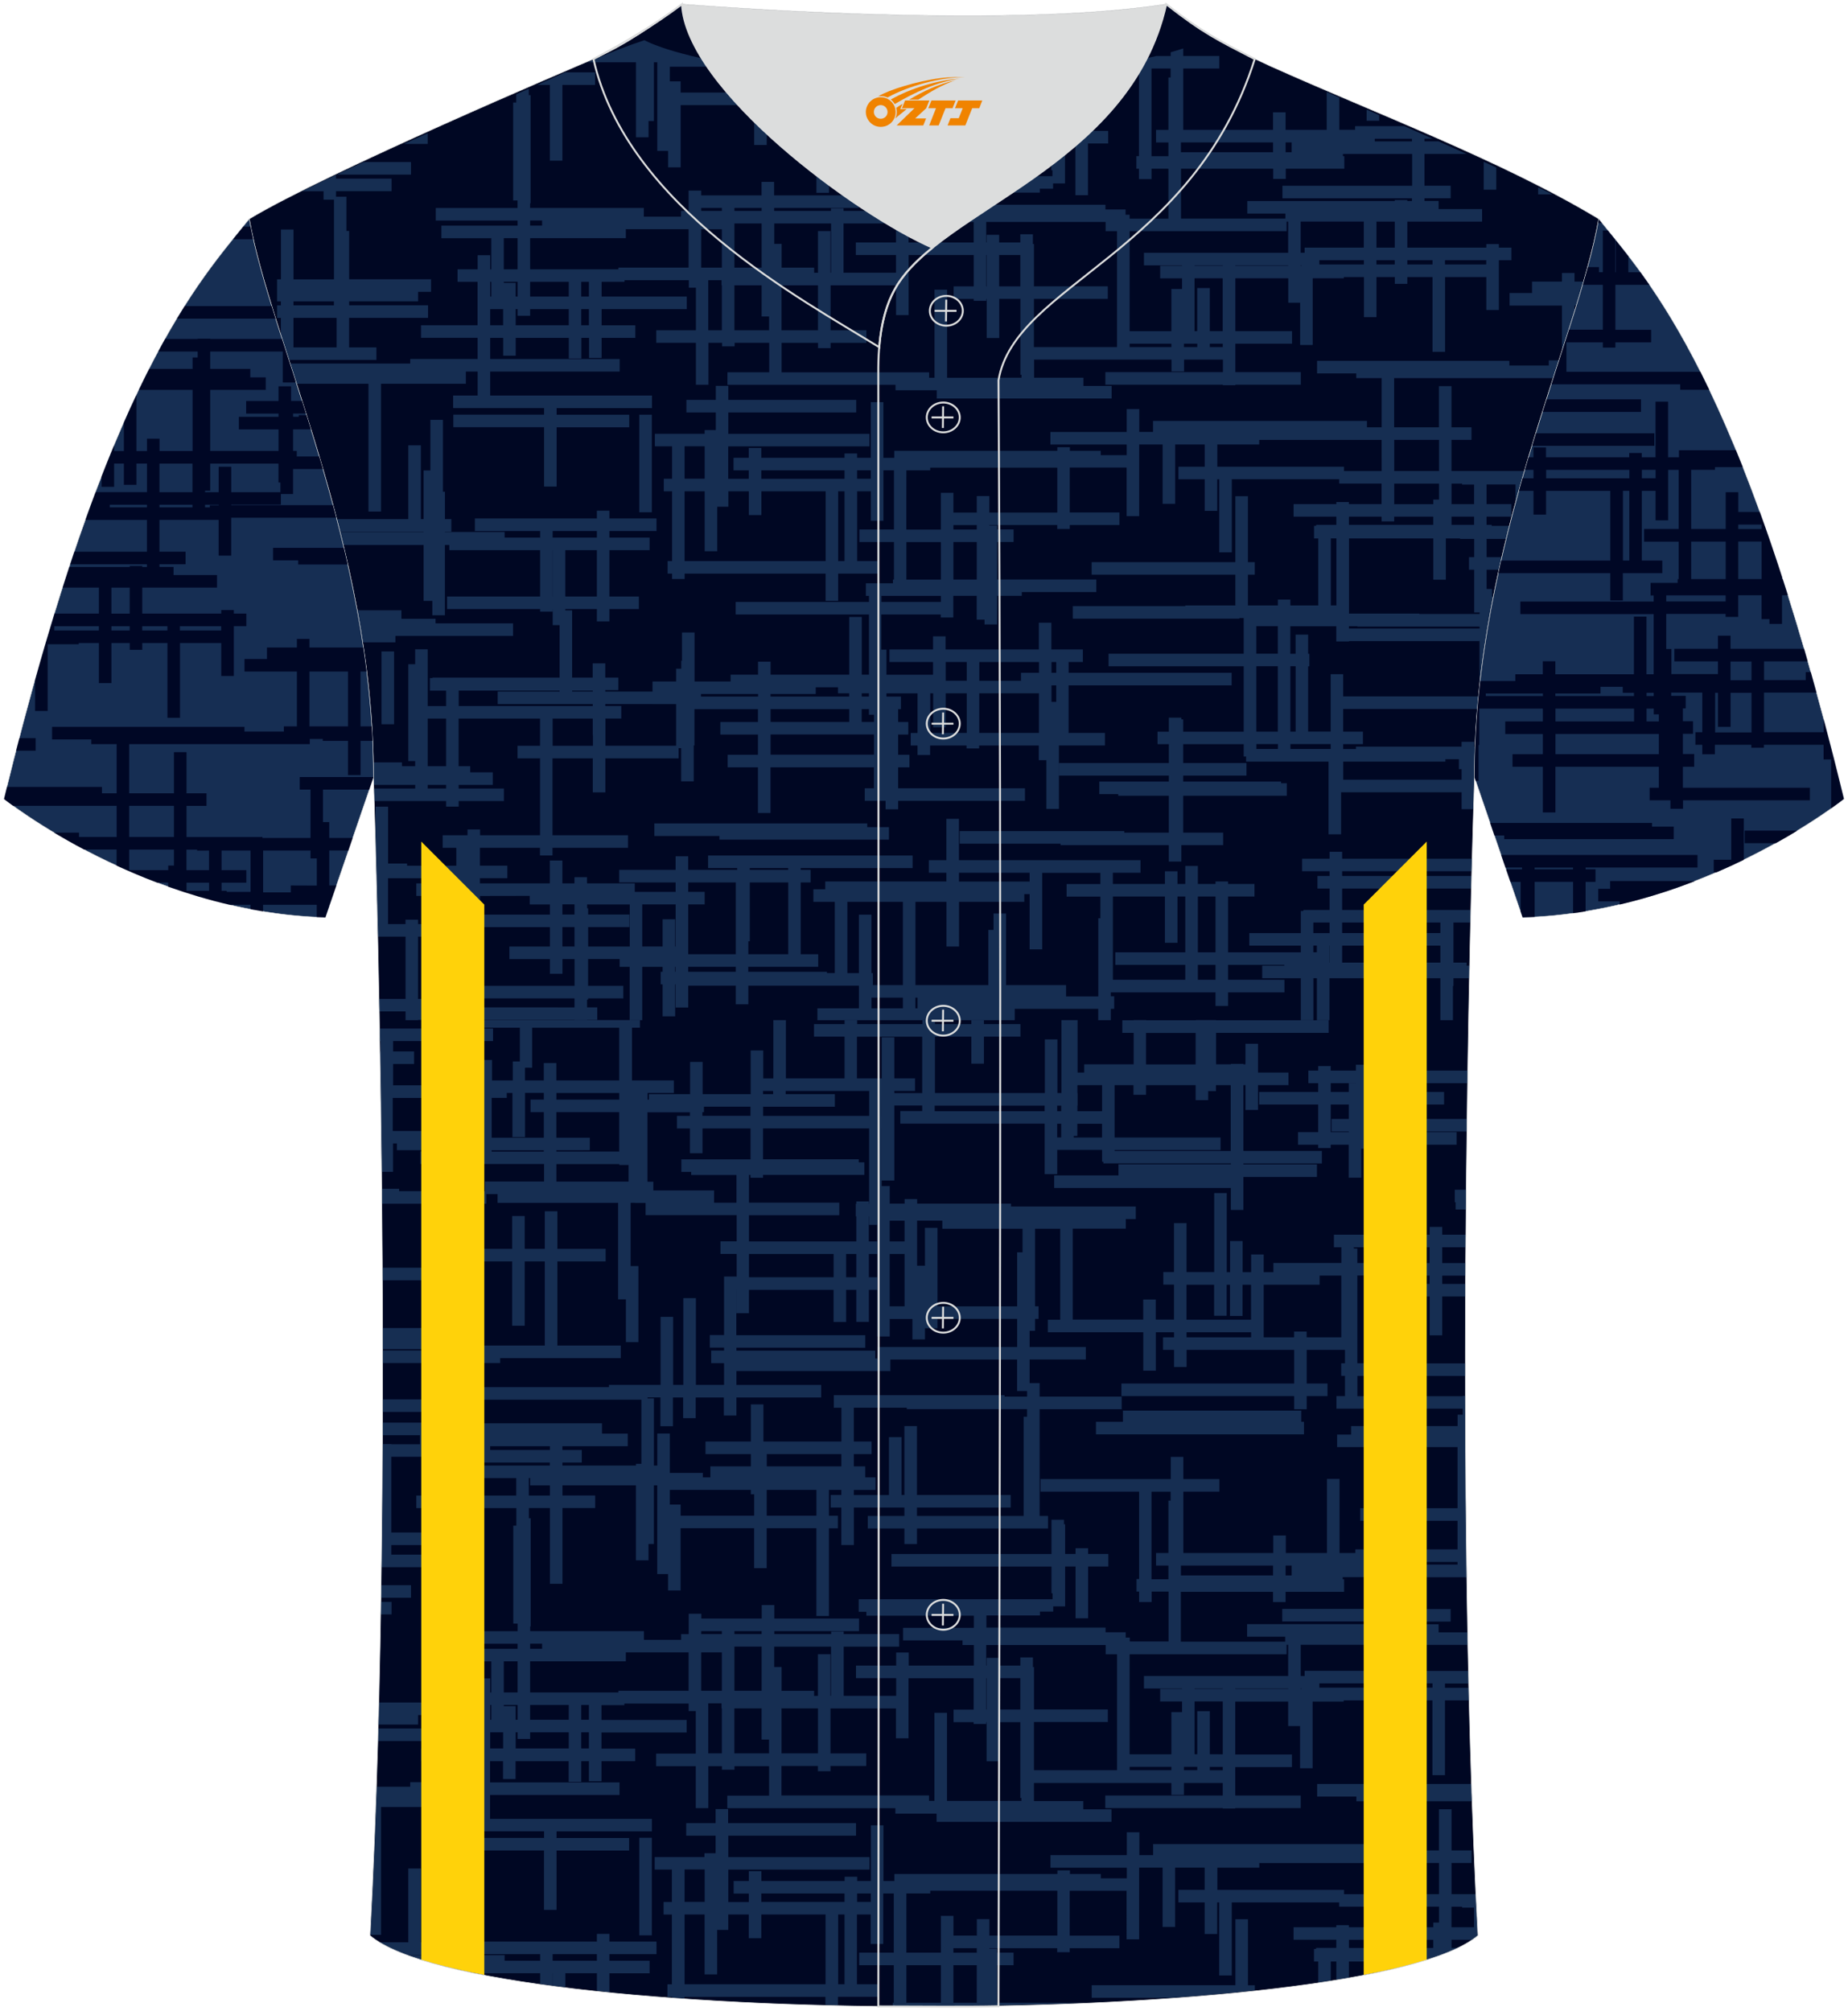
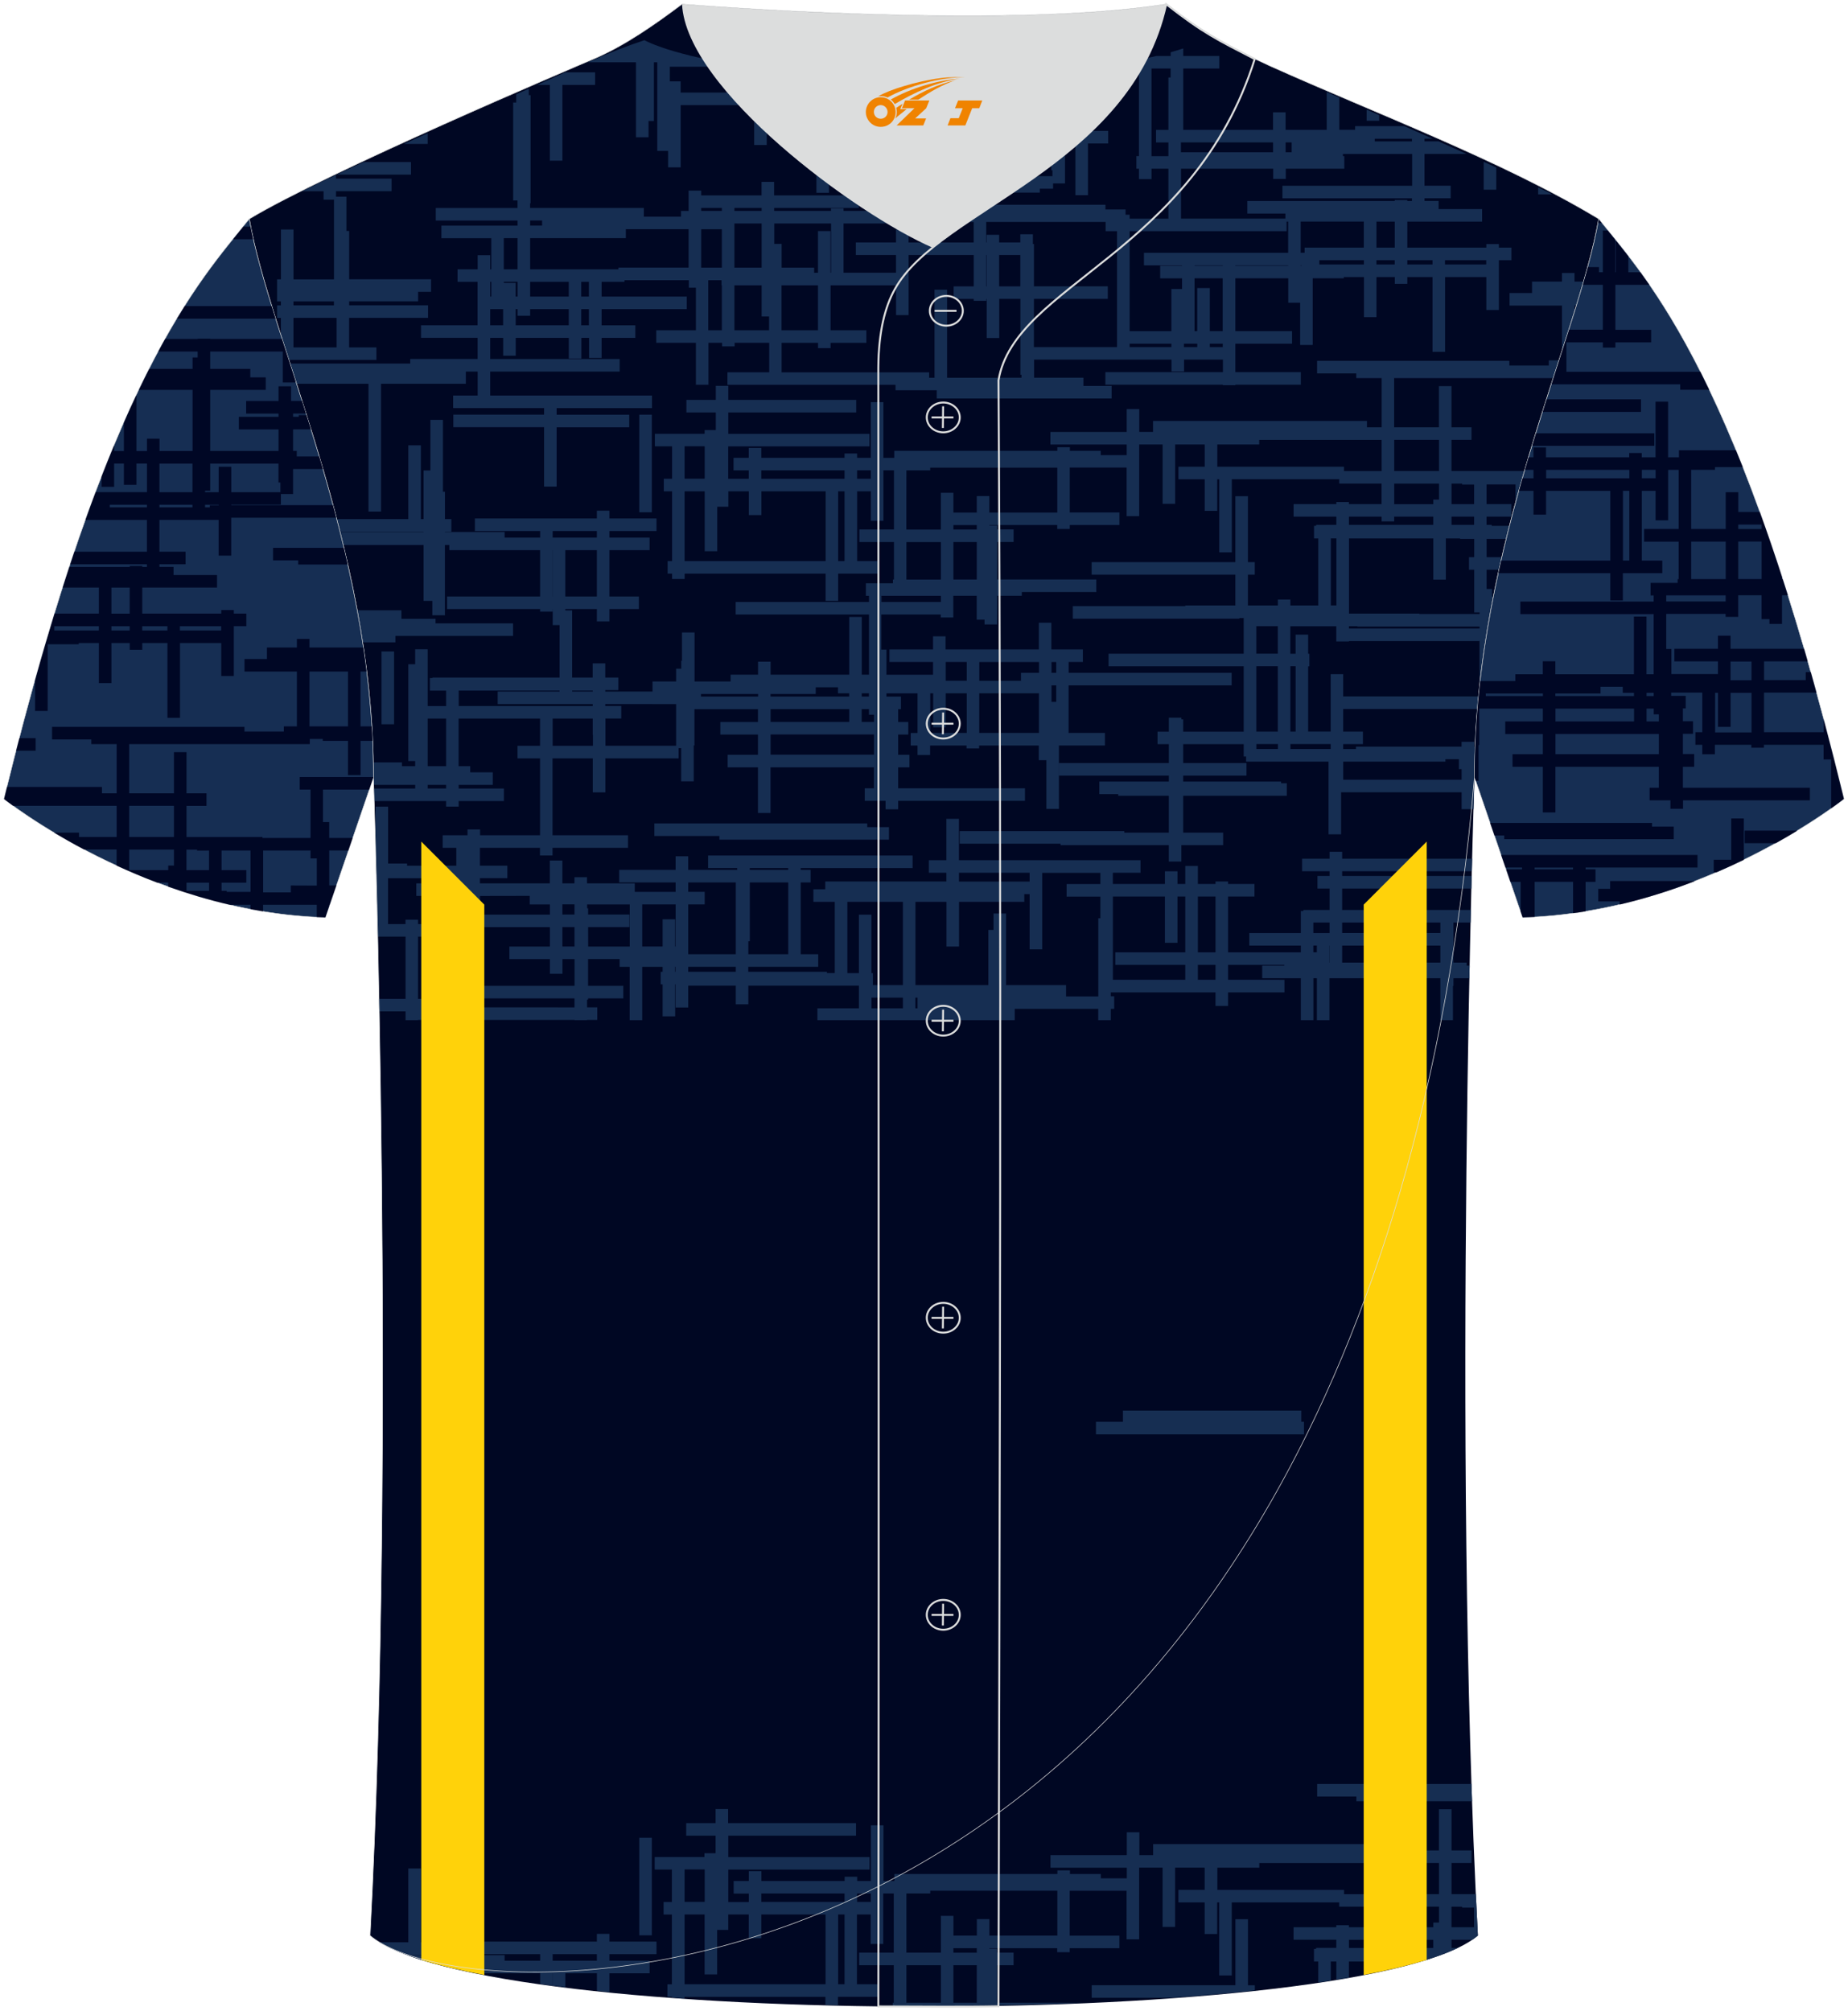
<svg xmlns="http://www.w3.org/2000/svg" xmlns:xlink="http://www.w3.org/1999/xlink" version="1.1" id="图层_1" x="0px" y="0px" width="380.86px" height="414.34px" viewBox="0 0 380.86 414.34" enable-background="new 0 0 380.86 414.34" xml:space="preserve">
  <g>
    <path fill-rule="evenodd" clip-rule="evenodd" fill="#000723" d="M76.27,398.84c5.38-101.42,0.7-238.66,0.7-238.66   c0-47.82-21.33-90.3-25.6-115.07c15.77-9.52,66.73-31.17,70.91-32.94c6.38-2.69,12.75-7.17,18.28-11.32c0,0,65.42,5.41,99.78,0   c6.45,5.03,13.91,9.37,21.41,12.74c21.84,9.81,48.04,19.62,67.74,31.51c-4.29,24.77-25.61,67.26-25.61,115.07   c0,0-4.68,137.23,0.7,238.66C281.43,418.36,99.44,418.36,76.27,398.84z" />
    <g>
      <defs>
        <path id="SVGID_39_" d="M76.27,398.84c5.38-101.42,0.7-238.66,0.7-238.66c0-47.82-21.33-90.3-25.6-115.07     c15.77-9.52,66.73-31.17,70.91-32.94c6.38-2.69,12.75-7.17,18.28-11.32c0,0,65.42,5.41,99.78,0c6.45,5.03,13.91,9.37,21.41,12.74     c21.84,9.81,48.04,19.62,67.74,31.51c-4.29,24.77-25.61,67.26-25.61,115.07c0,0-4.68,137.23,0.7,238.66     C281.43,418.36,99.44,418.36,76.27,398.84z" />
      </defs>
      <clipPath id="SVGID_2_">
        <use xlink:href="#SVGID_39_" overflow="visible" />
      </clipPath>
      <g clip-path="url(#SVGID_2_)">
        <g>
          <g>
            <g>
              <path fill-rule="evenodd" clip-rule="evenodd" fill="#162E52" d="M60.48,65.5h8.89v6.08h-8.89V65.5L60.48,65.5L60.48,65.5z         M60.89,79.08h15.05v26.33h2.59V79.08h17.48v-2.51h2.43v4.93h-5.05v2.58h18.74v1.36l-18.7,0v2.59h18.7v12.23h2.59V88.04h14.96        v-2.59h-14.96v-1.36h19.65v-2.59h-33.34v-4.93h26.68v-2.59h-26.68v-4.36h2.67v3.68h2.59v-3.68h10.94v4.26h2.59v-4.26h1.58        v4.14h2.59v-4.14h6.95v-2.59h-6.95V63.7h17.55v-2.59h-17.55v-3.04h4.71v-0.33h13.26v1.54h1.46v8.77h-8.17v2.59h8.17v8.64h2.59        v-8.64h2.8v0.73h2.59v-0.73h7.13v6.07h-8.61v2.58h34.64v1.13h8.5v1.69h36.04v-2.59h-5.81v-1.69h-10.17V74.1h28.32v2.45h2.59        V74.1h8.01v2.58h-24.23v2.59h24.21v0.1l2.58,0v-0.1l13.49,0v-2.59h-13.49v-5.86h11.68v-2.59h-11.68V57.34h10.9v5.04h2.45v8.7        h2.59V57.34h6.41v-0.25h4.15v8.26h2.58v-8.26h3.78v1.4h2.58v-1.4h5.19V72.5h2.59V57.09h8.5v6.79h2.59V53.62h2.58v-2.59h-2.58        v-0.74h-2.59v0.74h-16.28v-5.37h15.41v-2.58h-8.96v-1.67h-2.91v-0.55h5.39v-2.59h-5.39v-6.55h8.67        c-1.9-0.85-3.82-1.72-5.77-2.59h-2.9v-0.55h1.66c-1.94-0.86-3.88-1.73-5.84-2.59h-10.12v0.75h-3.26V20.1l-2.59-1.14v7.79        l-8.48,0v-3.6h-2.59v3.6h-18.5V14.12h7.43v-2.59h-7.43V9.98c-0.74,0.25-1.6,0.51-2.59,0.79v0.77h-2.98        c-3.68,0.88-8.56,1.82-14.87,2.59h11.31v18.05h-0.53v2.59h0.53v2.14l2.59,0v-2.14h3.48v10.28h-7.99v-0.8h-0.84v-1.09h-4.15        v-0.97h-24.56v-2.5h11.04v-0.8h2.73V37.8h2.46v-8.24h2.14v10.66h2.59V29.56h4.17v-2.59h-4.17v-1.18h-2.59v1.18h-2.14v-6.12        h-0.24v-0.93l-2.58,0v7.06h-32.98v2.59h32.98v5.51h0.23v1.22h-39.96v2.59h1.57v0.8h22.16v2.5h-14.59v2.59h12.26v0.96h2.33        v4.23h-13.42v-2.7h-2.59v2.69h-8.28v2.59h8.28v3.65h-10.81V46.05h11.43v-2.59h-11.43v-0.53h-2.59v0.53h-11.71v-0.61H177v-2.59        h-17.46v-2.78h-2.59v2.78h-12.44v-0.99h-2.59v4.2h-1.57v1.18h-7.66v-1.8h-23.44v-0.97h0.1V19.6h-0.37v-1.31l-2.59,1.14v1.69        h-0.63v20.18h0.9v1.56H89.81v2.59h16.86v1.05h-15.7v2.59l10.28,0v6.41h-0.22v-2.91h-2.59v2.9H94.3v2.58h4.12v8.95H86.77v2.59        h11.66v4.36H84.54v0.94h-25C60,76.29,60.44,77.67,60.89,79.08L60.89,79.08L60.89,79.08z M59.3,74.16h18.28v-2.58h-5.63V65.5        h16.27v-2.59H71.96V62.1h14.21v-1.96l2.67,0v-2.59H71.96v-9.96H71.4v-7.06h-2.15V39.4H80.7v-2.59H69.25v-0.77        c-2.46,1.15-4.81,2.28-7,3.37h4.43v1.73h2.15v16.43h-8.34V47.3h-2.59v10.26H57.1v4.55h0.79v0.81H57.1v2.59h0.79v4.25        C58.35,71.2,58.82,72.66,59.3,74.16L59.3,74.16L59.3,74.16z M69.38,35.98c1.81-0.85,3.67-1.72,5.59-2.59l9.73,0v2.59        L69.38,35.98L69.38,35.98L69.38,35.98z M83.21,29.66c1.64-0.73,3.28-1.46,4.94-2.2v2.2H83.21L83.21,29.66L83.21,29.66z         M110.73,17.5c1.97-0.88,3.89-1.75,5.76-2.59h6.16v2.59h-6.74v15.61h-2.59V17.5H110.73L110.73,17.5L110.73,17.5z         M121.12,12.84c4.41-1.94,8.25-3.42,11.72-4.57l0.05,0.05c0,0,5.59,3.2,21.69,5.43h-16.53v3.02h2.23v2.3h15.15v-4.41h-0.69        v-0.89c1.04,0.14,2.14,0.28,3.28,0.42v4.88h10.24v-3.92c0.84,0.06,1.71,0.12,2.59,0.17v3.75h1.84v2.59h-1.84v18.07h-2.59        V21.66h-10.24v8.22h-2.59v-8.22h-15.15v12.82l-2.59,0V31.1h-2.23V12.84h-0.69v12.09h-1.11v3.36h-2.59V12.84H121.12        L121.12,12.84L121.12,12.84z M171.21,15.35c5.64,0.33,12.01,0.53,19.22,0.53c6.63,0,12.56-0.17,17.86-0.46v1.97h-19.32v1.73        h21.98v-3.84c1.13-0.07,2.23-0.15,3.3-0.23v4.09h1.73v2.59h-27.01v3.21h-2.59v-3.21h-7.55v-2.59h7.55V17.4h-10.41v7.72h-2.59        V17.4l-2.19,0v-2.06H171.21L171.21,15.35z M281.65,22.59l2.59,1.13v1.16h-2.59V22.59L281.65,22.59L281.65,22.59z         M305.78,33.34c0.87,0.4,1.74,0.79,2.59,1.18v4.57h-2.59V33.34L305.78,33.34L305.78,33.34z M60.48,62.11h8.34v0.81h-8.34        V62.11L60.48,62.11L60.48,62.11z M262.37,31.37h-18.99v-2.03l18.99,0V31.37L262.37,31.37L262.37,31.37z M266.2,31.37h-1.24        v-2.03l1.24,0V31.37L266.2,31.37L266.2,31.37z M283.33,28.59h7.66v0.55h-7.66V28.59L283.33,28.59L283.33,28.59z M241.26,14.12        v1.85l-0.46,0v10.79h-2.55v2.59l2.55,0v2.83h-3.48V14.12H241.26L241.26,14.12L241.26,14.12z M290.99,38.28H264.3v2.59h26.69        v0.55l-0.96,0v-0.21h-2.58v0.21h-30.39v2.59h7.85v1.03h-21.51V34.76h19v2.11h2.59v-2.11h12.06v-2.59h-0.28v-0.44h14.26v6.55        H290.99L290.99,38.28z M287.45,51.03h-3.77v-5.37h3.77V51.03L287.45,51.03L287.45,51.03z M295.23,54.5h-5.19v-0.88h5.19V54.5        L295.23,54.5L295.23,54.5z M306.3,54.5h-8.5v-0.88h8.5V54.5L306.3,54.5L306.3,54.5z M283.67,53.62h3.77v0.88h-3.77V53.62        L283.67,53.62L283.67,53.62z M271.91,53.62h9.18v0.88h-9.18V53.62L271.91,53.62L271.91,53.62z M254.59,54.67h10.9v0.08h-10.9        V54.67L254.59,54.67L254.59,54.67z M252,68.23h-2.67v-8.88h-2.59v8.88h-2.75l0,0h2.2V57.34h5.8v10.89H252L252,68.23z         M252,71.52h-2.67v-0.7H252V71.52L252,71.52L252,71.52z M244,70.82h2.75v0.7H244V70.82L244,70.82L244,70.82z M232.81,70.82        h8.6v0.7h-8.6V70.82L232.81,70.82L232.81,70.82z M252,54.75h-5.8v-0.08h5.8V54.75L252,54.75L252,54.75z M268.06,54.67h0.18        v0.08h-0.18V54.67L268.06,54.67L268.06,54.67z M268.87,51.03v1.05h-0.81v-6.43h13.01v5.37L268.87,51.03L268.87,51.03        L268.87,51.03z M265.16,47.63v-1.97h0.32v6.43h-29.72v2.59h7.85v0.08h-4.51v2.59h4.51v2.2h-2.2v8.69h-8.6V47.63H265.16        L265.16,47.63L265.16,47.63z M213.09,61.59h15.22v-2.59h-15.22v-8.73h-0.22v-2h-2.59v1.69h-4.36v-1.58h-2.59v1.58h-0.08v-4.23        l24.61,0v1.9h2.35v23.89h-17.13L213.09,61.59L213.09,61.59L213.09,61.59z M203.33,59.01h-0.08v-6.46h0.08V59.01L203.33,59.01        L203.33,59.01z M210.28,59.01h-4.36v-6.46h4.36V59.01L210.28,59.01L210.28,59.01z M195.19,77.84V59.69h-2.59v18.15h-1.11        v-1.12l-30.41,0v-6.07h7.51v1.08h2.59v-1.08h7.37v-2.6h-7.37v-9.26h13.49v6.14h2.59V52.55h13.42v6.46h-4.14v2.59h4.14v0.38        l2.59,0v-0.38h0.08v8.05h2.59v-8.06h4.36v15.63l0.22,0v0.61L195.19,77.84L195.19,77.84L195.19,77.84z M151.36,68.05v-9.26        h5.61v6.42h1.53v2.84H151.36L151.36,68.05L151.36,68.05z M145.97,68.05V57.74h2.73v1.05h0.07v9.26h-2.8V68.05L145.97,68.05z         M151.36,42.85h5.61v0.61h-5.61V42.85L151.36,42.85L151.36,42.85z M156.97,55.15h-5.61v-9.1h5.61V55.15L156.97,55.15        L156.97,55.15z M161.07,58.79h7.51v9.26h-7.51V58.79L161.07,58.79L161.07,58.79z M144.51,47.24h4.26v7.91h-4.26V47.24        L144.51,47.24L144.51,47.24z M171.17,56.2v-8.59h-2.59v8.59h-0.79v-1.05h-6.7v-4.9h-1.52v-4.2h11.71v10.14L171.17,56.2        L171.17,56.2L171.17,56.2z M144.51,42.85h4.26v0.61h-4.26V42.85L144.51,42.85L144.51,42.85z M127.45,55.15v0.34h-18.19v-6.41        h19.72v-1.85h12.94v7.91h-14.47V55.15L127.45,55.15z M121.37,61.11h-1.58v-3.04h1.58V61.11L121.37,61.11L121.37,61.11z         M121.37,67.02h-1.58V63.7h1.58V67.02L121.37,67.02L121.37,67.02z M106.28,67.02V63.7h0.39v1.37h2.59V63.7h7.96v3.32H106.28        L106.28,67.02L106.28,67.02z M101.03,63.7h2.66v3.32h-2.66V63.7L101.03,63.7L101.03,63.7z M101.25,61.11h-0.22v-3.04h0.22        V61.11L101.25,61.11L101.25,61.11z M109.26,58.07h7.96v3.04h-7.96V58.07L109.26,58.07L109.26,58.07z M106.67,61.11h-0.39        v-2.82h-2.45v-0.23h2.84V61.11L106.67,61.11L106.67,61.11z M103.83,49.08h2.84v6.41h-2.84V49.08L103.83,49.08L103.83,49.08z         M109.26,45.44h2.46v1.05h-2.46V45.44z" />
              <path fill-rule="evenodd" clip-rule="evenodd" fill="#162E52" d="M81.49,131.04h24.25v-2.59H89.76v-0.95h-7.03v-1.75h-9.3        c0.4,2.19,0.78,4.38,1.12,6.61h6.94v-1.33H81.49z" />
              <polygon fill-rule="evenodd" clip-rule="evenodd" fill="#162E52" points="183.21,173.01 183.21,170.43 178.73,170.43         178.73,169.67 134.86,169.67 134.86,172.26 148.27,172.26 148.27,173.01       " />
              <path fill-rule="evenodd" clip-rule="evenodd" fill="#162E52" d="M317,38.61v1.45h2.94C318.99,39.58,318,39.1,317,38.61z" />
              <rect x="131.75" y="85.44" fill-rule="evenodd" clip-rule="evenodd" fill="#162E52" width="2.59" height="20.11" />
              <rect x="78.63" y="134.24" fill-rule="evenodd" clip-rule="evenodd" fill="#162E52" width="2.59" height="15" />
              <path fill-rule="evenodd" clip-rule="evenodd" fill="#162E52" d="M270.67,194.84h0.72v1.38h-0.72V194.84L270.67,194.84        L270.67,194.84z M77.98,208.41h5.6v1.8h2.59v-0.05l32.23,0v0.05h2.59v-0.05l2.1,0v-2.59h-2.1v-1.58h0.21v-0.27h7.26v-2.59        h-7.26v-5.51h6.5v1.6h2.07v10.99h2.59v-10.99h4.2v1.02h-0.4v2.59h0.4v6.59h2.59v-6.59h0.1v4.77h2.59v-4.5h9.8v3.84h2.59v-3.84        h22.79v4.67h-8.56v2.44h40.67v-2.33h17.21v2.33h2.59v-2.33h0.7v-2.59h-0.7v-0.81h21.58v2.8h2.59v-2.8h11.62v-2.59H253.1v-3.07        h11.58v0.16h-4.55v2.59h7.96v8.64h2.59v-8.64h0.72v8.64h2.59v-8.64h17.17v8.64h2.59v-8.64h3.1v8.64h2.59v-7.04h0.11v-1.6h3.47        l0.05-2.59h-0.81v-0.63h-2.71v-8.25h3.71l0.06-2.59h-26.71v-4.42h26.82l0.06-2.59h-26.88v-0.98h26.9l0.07-2.58h-26.97v-1.43        h-2.59v1.43h-5.67v2.58h5.67v0.98h-2.5v2.59h2.5v4.42h-5.4v0.21h-0.53v4.55l-10.62,0v2.58h10.62v1.38H253.1v-11.5h5.44v-2.59        h-5.44v-0.51h-2.59v0.51h-3.64v-3.7h-2.59v3.7h-1.61v-2.61h-2.59v2.61h-10.73v-2.3h5.7v-2.59h-37.42v-8.52h-2.59v8.52l-3.61,0        v2.59h3.61v1.79h-24.96v1.61h-2.45v2.59h4.41v14.68h-1.61v-0.27h-16.22v-1.02h14.42v-2.59h-3.61v-14.8h2.04v-2.59h-2.04v-0.37        h23.06v-2.59h-42.15v2.59h6v0.37h-10.1v-2.79h-2.59v2.79h-11.63v2.59h11.63v1.95h-8.42v-1.76h-9.84v-1.27h-2.59v1.27h-2.49        v-4.7h-2.59v4.7h-14.4v-1.06l5.65,0v-2.58h-5.65v-3.68h12.37v1.57h2.59v-1.57h15.56v-2.59h-15.56v-15.85h8.3v7.01l2.59,0        v-7.01h15.1v-2.1h0.52V161h2.59v-7.39h0.15v-7.48h13.09v2.64h-7.75v2.59h7.75v4.16h-6.25v2.59h6.25v9.41h2.59v-9.41h21.31        v4.32h-1.89v2.59h4.29v1.74h2.59v-1.74h26.14v-2.59h-26.14v-4.32h2.33v-2.59h-2.33v-4.16h2.09v-2.59h-2.09v-2.64l0.58,0v-2.59        h-2.99v-0.67h6.41v8.16l-1.41,0v2.59h1.41v1.95h2.59v-1.95h7.51v0.6h2.59v-0.6h12.3v3.02h1.56v10.04h2.59v-13.07h9.48v-2.59        l-7.49,0v-9.8h33.61v-2.59h-33.6v-2.22h2.93v-2.59h-6.49v-5.51h-2.58v5.51h-19.22v-2.7h-2.59v2.7h-8.98v2.59h8.98v2.62h-9.6        v-5.17h-1.06v-7.24h12.25v0.62h2.59v-4.47h4.82v4.91h1.62v0.99h2.59v-5.9h5.09v-0.77h15.35v-2.59h-20.44v-7.73h3.4v-2.59h-3.4        v-0.82h-1.61v-0.09h14v0.82h2.58v-0.82h10.24v-2.59h-10.24v-9.25h11.72v10.01h2.59V91.59h4.83v12.23h2.58V91.59h6.09v4.58        h-5.41v2.59h5.41v6.51h2.58v-6.51h0.42v15.05h2.59V98.75h22.13v0.89h8.73v4.23h-6.73v-0.42h-2.59v0.42h-8.81v2.59h8.81v1.68        h-4.17v0.22h-0.43v2.59h0.88v13.81h-5.75v-1.22h-2.58v1.22h-6.17v-6.34h1.41v-2.59h-1.41v-13.59h-2.59v13.59h-29.62v2.59        h29.62v6.34h-10.32v0.13h-23.18v2.59h34.33v-0.13h0.89v7.35h-27.85v2.59h27.85v13.47l-12.47,0v-2.53h-0.37v-0.35h-2.59v2.88        h-2.33v2.58h2.33v3.89h-22.63v2.59h22.63v1.23h-14.33v2.59h3.9v0.33h10.42v7.6h-9.18v-0.31h-33.92v2.59h20.79v0.3h22.31v3.38        h2.59v-3.38h8.61v-2.58h-8.23v-7.6h21.35v-2.58h-1.18v-0.34h-20.17v-1.23l13.04,0v-2.59h-13.04v-3.89h12.47v2.55h0.49v1.04        l16.99,0v14.98h2.59v-8.66h24.84v3.48h2.59v-3.48h0.14c0.04-1.27,0.07-2.15,0.08-2.59h-0.23v-2.17h0.25        c0.02-1.56,0.06-3.1,0.12-4.64h-0.37v-1h-2.59v1h-21.77v0.49h-2.63v-1.01h4.07v-2.58l-4.07,0v-4.66h27.85        c0.07-0.86,0.15-1.74,0.23-2.59h-28.08v-4.58h-2.58v11.82h-4.64V137.3h0.25v-2.59h-0.25v-3.94h-2.59v3.94h-1.08v-5.66l9.47,0        v3.12H278v-0.07h26.92v11.21c0.64-6.51,1.62-12.89,2.81-19.11v-1.31l-0.23,0v-1.53h-1.12v-3.96h2.76        c0.19-0.86,0.39-1.73,0.59-2.59h-3.35v-3.76h4.24c0.22-0.9,0.44-1.8,0.67-2.69h-3.86v-0.22h-1.06v-1.68h5.11v-2.59h-5.11        v-4.04h5.97v4.53c0.66-2.48,1.36-4.91,2.05-7.31h-15.25v-6.42l4.12,0v-2.59h-4.12v-8.48h-2.59v8.48h-9.23V77.91h33l1.18-3.66        h-2.31v1.07h-8.12v-0.97l-39.63,0v2.59l8.08,0v0.97h5.23v10.13h-3.03v-1.31h-44.09V89h-2.83v-4.7h-2.59v4.71h-15.73v2.59        h15.73v2.18l-5.35,0v-0.89h-6.37v-0.74h-2.58v0.74H184.3v1.45h-2.24V82.86h-2.59v11.47h-2.83v-0.88h-2.59v0.88h-17.15V92.3        h-2.59v2.03h-3.13v2.59h3.13v1.74h-4.23v-6.68h29.11v-2.58H150.1v-4.41h26.36V82.4H150.1v-2.9h-2.58v2.9h-6.06v2.59h6.06v3.62        h-2.3v0.78h-10.26v2.58h3.55v6.68h-1.71v2.59l1.71,0v14.37h-0.92v2.59h0.92v1.11h2.59v-1.11h29.05v5.62h2.59v-5.62h8.13v-2.59        h-4.22v-14.37h2.83v6.07h2.59v-10.4h2.17v12.19h-7.13v2.59h7.13v7.73h-0.21v0.77h-5.58v2.59h0.64v1.26l-27.47,0v2.58h27.47        v12.4h-1.48v-11.89h-2.59v11.89h-16.2v-2.68l-2.59,0v2.68h-5.66v1.4h-7.43v-10.09l-2.59,0v5.83h-0.15v1.63h-1.06v2.63h-4.86        v2.08h-9.74v-0.29h2.7v-2.59h-2.7v-2.93h-2.59v2.93h-4.24v-13.85h-1.41v-0.27h6.51v2.55h2.59v-2.55h6.07v-2.59h-6.07v-9.55        l8.28,0v-2.59h-8.28v-1.35h9.7v-2.59h-9.7v-1.6h-2.59v1.6H97.87v2.59h13.45v1.35H104v-1.15H91.7v-0.06l1.32,0v-2.59H91.7        v-5.64h-0.41V86.51H88.7v10.43h-1.4v10.03h-0.56V91.76h-2.59v15.21H69.18c0.22,0.86,0.44,1.72,0.66,2.59l17.46,0v0.06        l-17.44,0c0.22,0.88,0.44,1.78,0.66,2.68H87.3v11.52h1.8v2.96h2.59V112.3h0.91v1.06l18.71,0v9.55l-19.17,0v2.59h19.17v0.53        h2.58v-0.53h0.02v3.31h1.42v10.81H89.14v0.1H88.6v2.59h3.34v3.18h-3.79v-11.7h-2.59v3.08h-1.41v19.95h1.41v1.06h-2.72v-0.78        h-6.08c0.02,1.06,0.04,2.14,0.04,3.21l0.05,1.42h8.72v0.75h-8.7l0.08,2.58h14.99v1.15h2.59v-1.15h9.32v-2.58h-9.32v-0.75h7.03        v-2.59h-4.65v-1.26h-2.39v-9.81h16.78v5.6l-4.64,0v2.59h4.64v15.85H98.94v-1.2h-2.59v1.2h-5.12v2.59h2.81v3.68H83.9v-0.44        h-3.92v-11.72h-2.59v11.72H77.3l0.08,3.03l0.01,0v0.41c0.09,3.51,0.18,7.4,0.27,11.62h5.92v12.83h-5.65L77.98,208.41        L77.98,208.41L77.98,208.41z M326.59,58.01c-0.46,1.6-0.96,3.26-1.48,4.96h-0.61v1.99c-0.81,2.61-1.69,5.31-2.59,8.11v-10.1        h-10.8v-2.59h4.63v-2.36h6.17v-1.76h2.59v1.76H326.59L326.59,58.01L326.59,58.01z M270.67,190.1h3.35v2.17h-3.35V190.1        L270.67,190.1L270.67,190.1z M296.85,192.26h-20.24v-2.17h20.24V192.26L296.85,192.26L296.85,192.26z M296.85,198.35h-3.1        v-3.12h-2.59v3.12h-14.55v-3.5h20.24V198.35L296.85,198.35L296.85,198.35z M274.01,198.35h-0.04v-3.5h0.04V198.35        L274.01,198.35L274.01,198.35z M250.51,201.89h-3.64v-3.07h3.64V201.89L250.51,201.89L250.51,201.89z M219.71,205.29v-2.31        h-12.37v-14.75h-2.58v3.39h-1.07v11.36h-15.02v-17.15l6.39,0v9.21h2.59v-9.21h13.45v-1.59h1.1v11.38h2.59v-15.76h11.99v2.3        h-6.96v2.59h6.96v4.46h-0.43v16.11h-6.63V205.29L219.71,205.29z M188.66,205.57h0.44v2.2h-0.44V205.57L188.66,205.57        L188.66,205.57z M179.61,205.57h6.47v2.2h-6.47V205.57L179.61,205.57L179.61,205.57z M174.64,200.51v-14.68h11.44v17.15h-6.18        v-2.47h-0.3v-12.04h-2.59v12.04H174.64L174.64,200.51L174.64,200.51z M139.15,199.22h0.1v1.02h-0.1V199.22L139.15,199.22        L139.15,199.22z M121.21,191.03h8.51v-2.59h-8.51v-1.28H121v-0.79h8.79v8.67h-8.57L121.21,191.03L121.21,191.03L121.21,191.03        z M88.26,207.57v-1.74h-2.1V193h2.3v-2.59h-2.3v-0.9h-2.59v0.9h-3.6v-9.45l14.06,0v1.06H85.8v2.59h8.24v3.84h-4.15v2.59h4.15        v7.89h2.58v-7.7h2.31v-0.19h14.4v4h-8.35v2.59h8.35v3.03l2.59,0v-3.03h2.49v5.51H87.36v2.59h31.04v1.85L88.26,207.57        L88.26,207.57L88.26,207.57z M109.17,184.6v1.77h4.16v2.09h-14.4v-3.84L109.17,184.6L109.17,184.6L109.17,184.6z         M118.4,188.44h-2.49v-2.09l2.49,0V188.44L118.4,188.44L118.4,188.44z M118.4,195.03h-2.49v-4h2.49V195.03L118.4,195.03        L118.4,195.03z M139.25,195.03h-0.1v-5.61h-2.59v5.61h-4.2v-8.67h6.89V195.03L139.25,195.03L139.25,195.03z M141.84,181.83        h9.8v14.8h-9.8v-10.27l3.39,0v-2.59h-3.39V181.83L141.84,181.83L141.84,181.83z M154.52,178.87h7.92v0.37h-7.92V178.87        L154.52,178.87L154.52,178.87z M162.45,196.63h-8.22v-2.68h0.3v-12.12h7.92V196.63L162.45,196.63L162.45,196.63z         M151.64,200.24h-9.81v-1.02h9.81V200.24L151.64,200.24L151.64,200.24z M197.64,179.84h14.56v1.81h-14.56V179.84        L197.64,179.84L197.64,179.84z M240.08,184.73v9.54h2.59v-9.54h1.61v11.5h-14.43v2.59h14.43v3.07h-14.92v-17.16H240.08        L240.08,184.73L240.08,184.73z M250.51,196.23h-3.64v-11.5h3.64V196.23L250.51,196.23L250.51,196.23z M113.89,148.07h8.27        v3.35h0.04v2.25l-8.3,0v-5.6H113.89L113.89,148.07z M94.52,142.3h20.8v0.19h-12.75v2.59h19.59v0.4H94.54v-3.18H94.52        L94.52,142.3z M91.94,157.88h-3.79v-9.81h3.79V157.88L91.94,157.88L91.94,157.88z M91.94,162.47h-3.79v-0.74h3.79V162.47        L91.94,162.47L91.94,162.47z M122.16,142.49h-4.24v-0.19h4.24V142.49L122.16,142.49L122.16,142.49z M139.34,145.08v8.58        h-14.56v-5.6h3.26v-2.59h-3.3v-0.4L139.34,145.08L139.34,145.08L139.34,145.08z M199.24,140.27h-4.33v-3.86h4.33V140.27        L199.24,140.27L199.24,140.27z M214.13,138.63h-3.71v1.65l-8.59,0v-3.86l12.3,0V138.63L214.13,138.63L214.13,138.63z         M217.68,138.63h-0.97v-2.21h0.97V138.63L217.68,138.63L217.68,138.63z M217.68,144.63h-0.97v-3.41h0.97V144.63L217.68,144.63        L217.68,144.63z M201.82,142.86h12.3v8.16l-12.3,0V142.86L201.82,142.86L201.82,142.86z M191.72,151.02v-8.16h0.6v7.01h2.59        v-7.01h4.33v8.16L191.72,151.02L191.72,151.02L191.72,151.02z M158.82,151.34h21.31v4.16h-21.31V151.34L158.82,151.34        L158.82,151.34z M158.82,146.12h16.2v2.64h-16.2V146.12L158.82,146.12L158.82,146.12z M175.01,142.86v0.67h-16.2v-0.53l9.31,0        v-1.38h4.58v1.24H175.01L175.01,142.86L175.01,142.86z M177.6,142.86h1.48v0.67h-1.48V142.86L177.6,142.86L177.6,142.86z         M179.08,146.12v1.16h1.05v1.48h-2.54v-2.64H179.08L179.08,146.12L179.08,146.12z M144.47,143h11.77v0.53l-11.77,0V143        L144.47,143L144.47,143z M113.9,113.36h0.02v9.55l-0.02,0V113.36L113.9,113.36L113.9,113.36z M113.9,109.42h9.11v1.35h-9.11        V109.42L113.9,109.42L113.9,109.42z M123.01,122.91h-6.51v-9.55h6.51V122.91L123.01,122.91L123.01,122.91z M181.66,122.78        h12.25v1.26h-12.25V122.78L181.66,122.78L181.66,122.78z M186.8,111.7h7.11v7.73h-7.11V111.7L186.8,111.7L186.8,111.7z         M186.8,96.92h4.91v-0.56h26.19v9.25h-14v-3.4h-2.59v3.4h-4.82v-4.07h-2.59v7.58h-7.11L186.8,96.92L186.8,96.92L186.8,96.92z         M201.31,109.11h-4.82v-0.92h4.82V109.11L201.31,109.11L201.31,109.11z M201.31,119.42h-4.82v-7.73h4.82V119.42L201.31,119.42        L201.31,119.42z M179.47,98.65h-2.83v-1.74h2.83V98.65L179.47,98.65L179.47,98.65z M174.05,115.61h-1.31v-14.37h1.31V115.61        L174.05,115.61L174.05,115.61z M141.09,115.61v-14.37h4.14v12.35h2.59v-9.17h2.29v-3.18h4.22v4.89h2.59v-4.89h13.24v14.37        H141.09L141.09,115.61L141.09,115.61z M141.09,91.96h4.14v6.68h-4.14V91.96L141.09,91.96L141.09,91.96z M156.9,96.92h17.15        v1.74H156.9V96.92L156.9,96.92L156.9,96.92z M284.75,97.06h-7.76v-0.89h-26.11v-4.58h8.64v-0.95h25.22L284.75,97.06        L284.75,97.06L284.75,97.06z M304.93,126.2v0.32h-12.41v-0.08l-14.5,0v-15.49h17.37v8.5h2.59v-8.5h2.93v0.1h2.91v3.76h-1.07        v2.59h1.07v8.8H304.93L304.93,126.2L304.93,126.2z M276.83,160.65v-3.72h21.06v-0.49h2.78v2.05h0.56v2.17H276.83        L276.83,160.65L276.83,160.65z M263.37,154.33h-4.44v-1.01h4.44V154.33L263.37,154.33L263.37,154.33z M258.92,137.28h4.43        v13.47h-4.43V137.28L258.92,137.28L258.92,137.28z M258.92,129.03h4.43v5.66h-4.43V129.03L258.92,129.03L258.92,129.03z         M274.25,154.33h-8.3v-1.01h8.3V154.33L274.25,154.33L274.25,154.33z M265.94,137.28h1.08v13.47h-1.08V137.28L265.94,137.28        L265.94,137.28z M304.93,129.12v0.39h-26.92v-0.47h1.74v0.08H304.93L304.93,129.12L304.93,129.12z M274.28,110.94h1.14v13.81        h-1.14V110.94L274.28,110.94L274.28,110.94z M278.01,106.46h6.73v0.98h2.59v-0.98h8.05v1.68h-17.37V106.46L278.01,106.46        L278.01,106.46z M303.8,99.84v4.04h-4.65v-4.23h2.18v0.2h2.47V99.84L303.8,99.84z M299.15,106.46h4.65v1.68h-4.65V106.46        L299.15,106.46L299.15,106.46z M287.34,90.63h9.23v6.42h-9.23V90.63L287.34,90.63L287.34,90.63z M287.34,99.65h9.23v3.29        h-1.18v0.95h-8.05V99.65z" />
            </g>
            <g>
-               <path fill-rule="evenodd" clip-rule="evenodd" fill="#162E52" d="M76.1,398.65c0.52-9.87,0.95-20.09,1.29-30.48h7.15v-0.94        h13.89v-4.36H86.78v-2.59h11.66v-8.95h-4.12v-2.58h4.12v-2.9h2.59v2.9h0.22v-6.41H90.97v-2.59h15.7v-1.05H89.82v-2.59h16.86        v-1.56h-0.9v-20.18h0.63v-3.62H85.8v-2.59h20.59v-3.58h-8.17v-2.59h15.09v-0.62l-25.22,0v-1.19l-7.44,0v15.6l10.86,0v2.59        l-10.86,0v1.97h7.48v2.59l-7.48,0l0,0h-2.25c0.11-8.52,0.18-17,0.22-25.37h2.03v0.04h5.9v-1.87h-7.92l0.01-2.59h17.23v-4.72        h-1.53v-2.59h1.53v-4.97h-3v2.54H90.3v-2.54H78.68v-2.59h10.51v-1.01l1.12,0v-1.03h-1.24V278H78.68l-0.01-4.36h11.64v-8.73        l2.59,0v8.73h2.98v2.59H92.9v1.03h3v-12.19h2.59v12.19h13.79v-17.34h-4.14v13.25h-2.59v-13.25H89.69v-2.59h15.86v-6.77l2.59,0        v6.77h4.14v-7.74h2.59v7.74h9.95v2.59h-9.95v17.34h13.07v2.59h-24.86v1.01H98.5v4.97h27v-0.47h10.64v-14.01h2.59v14.01h2.1        v-17.87h2.59v17.87h5.8v-4.48h-2.65v-2.59h2.65v-0.61h-2.93v-2.59h2.93v-12.05l2.59,0v0.13h0.01v-4.79h-3.34v-2.59h3.34v-5.41        h-18.77v-2.51h-2.16v-0.03l-0.92,0v13.03h1.6v15.68h-2.58v-8.81h-1.6v-19.89h-24.84v-1.8h-2.32v1.99H78.58l-0.03-3.09h3.71        v0.5h17.69v-1.99l12.18,0v-3.61H86.63v-2.59h12.18v-0.26H81.8v-1.38H81v5.83h-2.48c-0.03-3.06-0.07-6.06-0.1-9v-6.23h-0.08        l-0.04-2.59h0.12v-4.39h-0.19l-0.04-2.59h0.23v-2.13h-0.27l-0.04-2.58h23.5v2.58h-20.6v2.13h4.33v2.59h-4.33v4.39h17.32v-1.01        h0.49v-4.21l2.58,0v4.21h4.28v-3.91h1.46v-6.95h-18.9v-1.57h43.65v1.57h-1.64v10.86h8.63v2.59h-5.42v1.38h0.27v-1.13h8.49        v-6.64h2.59v6.64h9.9v-9.01h2.59v5.77h2.08V210.2h2.59v12.01h12.09v-8.6h-6.3v-2.59h6.3v-0.82h2.59v0.82h13.45v-0.82h2.59        v0.82h7.5v-0.82h2.59v0.82h7.53v2.59h-7.53v5.56h-2.59v-5.56h-7.5v11.62h22.65v-11.05h2.59v11.05h0.82V210.2h3.33V221h1.36        v-1.7h10.2v-6.48h-2.34v-2.59h2.34v-0.04h2.59v0.04h10.22v-0.04h4.18v0.04h23.2v2.59h-23.2v6.48h3.04v-0.09h2.59v0.09h0.42        v-4.23h2.59V221h6.28v2.59h-6.28v5.12h-2.59v-5.12h-0.42v13.56h16.17v2.59l-16.17,0v0.19h15.15v2.59h-15.15v6.8h-2.59v-4.53        h-36.41v-2.59l13.25,0v-2.29h23.17v-0.19h-26.29v-0.35h-0.26v-2.42h-9.24v4.98h-2.59v-10.4h-29.75v-2.59h4.51v-1.14h-5.75        v15.45l-2.59,0V232.5h-0.01v11.9h1.66v3.62h3.06v-0.95h2.59v0.95h19.35v0.59h25.71v2.59h-2.06v1.97h-10.93v18.73h14.52v-4.13        h2.59v4.13h3.75v-7.2h-2.2v-2.59h2.2v-10.07h2.59v10.07h5.7v-16.27h2.59v16.29h0.68v-6.4h2.59v6.4h1.75v-3.64h2.59v3.64h2        v-1.89h14V257h-1.53v-2.59h19.73v-1.6h2.59v1.6h5.08l-0.02,2.59h-5.06v3.26h5.04l-0.01,2.59h-5.03v1.71h5.02l-0.01,2.59h-5.01        v8h-2.59v-8h-8.18v13.78l15.73,0v2.59h-22.44v4.18h21.7v-0.06h0.74c0.02,12.22,0.11,24.77,0.28,37.36h-8.89v6.55h5.39v2.59        h-5.39v0.55h2.91v1.67h6.16l0.05,2.58h-12.67v5.37h12.78c0.02,0.86,0.04,1.73,0.06,2.59h-5.07v0.88h5.09l0.06,2.59h-5.15        v15.41h-2.59v-15.41h-5.19v1.4h-2.58v-1.4h-3.78v8.26h-2.58v-8.26h-4.15v0.25h-6.41v13.74h-2.59v-8.7h-2.45v-5.04h-10.9v10.9        h11.68v2.59l-11.68,0v5.86h13.49v2.59h-13.49v0.1h-2.58v-0.1h-24.21v-2.59h24.21v-2.58H244v2.45h-2.59v-2.45h-28.32v3.73        l10.17,0v1.7h5.81v2.59h-36.04v-1.7h-8.5v-1.13h-34.64v-2.58h8.61v-6.07h-7.13v0.73h-2.59v-0.73h-2.8v8.64h-2.59v-8.64h-8.17        v-2.59h8.17v-8.77l-1.46,0v-1.54l-13.26,0v0.33h-4.71v3.04h17.55v2.59h-17.55v3.32h6.95v2.59h-6.95v4.14h-2.59v-4.14h-1.58        v4.26h-2.59v-4.26h-10.94v3.68h-2.59v-3.68h-2.67v4.37h26.68v2.59h-26.68v4.93h33.35v2.58H114.7v1.36h14.96v2.59H114.7v12.23        l-2.59,0V381.3H93.43v-2.59h18.7v-1.36H93.39v-2.58h5.05v-4.93h-2.43v2.51H78.53v26.33H76.1V398.65L76.1,398.65z         M77.42,367.41h0.16v-2.59H77.5L77.42,367.41L77.42,367.41L77.42,367.41z M77.69,358.75h10.54v-2.59H77.76L77.69,358.75        L77.69,358.75L77.69,358.75z M77.78,355.36h8.39v-1.96h2.67v-2.59H77.89C77.86,352.32,77.82,353.84,77.78,355.36L77.78,355.36        L77.78,355.36z M78.27,332.66h2.43v-2.58h-2.38L78.27,332.66L78.27,332.66L78.27,332.66z M78.33,329.23h6.37v-2.59h-6.33        L78.33,329.23L78.33,329.23L78.33,329.23z M78.67,290.94h11.77v-2.59H78.68L78.67,290.94L78.67,290.94L78.67,290.94z         M78.63,263.81h17.24v-2.59H78.62L78.63,263.81L78.63,263.81L78.63,263.81z M302.67,220.6h-9.79v-10.4h-2.59v10.4h-8.26v-1.2        h-2.59v1.2h-5.19v-0.93h-2.58v0.93h-2.03v2.59h2.03V225H259.5v2.59h12.17v5.7h-4.16v2.59h4.16v0.68h2.58v-0.68h3.71v6.79h2.59        v-5.98h1.48v-0.81h18.17v-2.59h-18.17v-0.13h20.46l0.03-2.59h-20.49v-2.98h15.58V225h-15.58v-1.81l20.6,0L302.67,220.6        L302.67,220.6L302.67,220.6z M302.36,245.15h-2.54v2.59H300v1.48h2.32L302.36,245.15L302.36,245.15L302.36,245.15z         M98.48,288.41v4.72h0.65v0.15h24.94v2.13h5.31V298h-13.47v0.78h3.99v2.59h-3.99v0.62h15.16v-0.37h1.11v-13.2H98.48        L98.48,288.41L98.48,288.41z M138.7,293.88h-2.59v-5.94l-2.65,0v0.2l1.31,0v13.85h0.69v-6.61h2.59v8.12h6.8v0.92h1.55v-2.27        h8.35v-2.53l-9.35,0v-2.59h9.35v-7.65h2.59v7.65h16.07v-6.96h-1.57v-2.59h35.2v0.3h4.64v-1.15h-2.06v-6.49l-26.12,0v2.38        h-31.73v2.85h17.47v2.59h-17.47v3.72h-2.59v-3.72h-5.8v4.26h-2.59v-4.26h-2.1V293.88L138.7,293.88L138.7,293.88z         M151.77,277.69v0.61h28.6v1.63h0.47v-2.38h28.79v-5.79h-16.42v1.93h-2.58v2.3h-2.59v-4.21h-1.61l0,0h-3.06v3.61h-2.59v-9.61        h-1.71v6.6h-2.59v-6.6h-2.1v6.62h-2.59v-6.62h-17.44v4.81h-2.59v-4.81h-0.01v9.34l26.57,0v2.59L151.77,277.69L151.77,277.69        L151.77,277.69z M154.36,258.39v4.79h17.44v-4.79H154.36L154.36,258.39L154.36,258.39z M154.36,250.4v5.41h22.12v-5.18h-0.12        v-2.59h0.12v-0.48h2.59v0.48h0.05v-15.52h-21.86v6.36h19.72v0.63l1.16,0v2.59l-20.88,0v0.58h-2.59v-0.58l-0.31,0v5.71h18.61        v2.59H154.36L154.36,250.4L154.36,250.4z M147.16,247.82h4.62v-5.71h-9.33v-0.64h-2.03v-2.58h14.26v-6.36h-9.9v5.1h-2.59v-5.1        h-2.68v-2.59h2.68v-0.75h-8.76v14.3l1.22,0v1.8h12.52L147.16,247.82L147.16,247.82L147.16,247.82z M98.75,226.23H80.94v6.82        h10.2v1.38l7.6,0v-8.21H98.75L98.75,226.23z M108.2,234.3h-2.59v-9.09h-1.17v1.01h-3.11v8.21h10.75v-5.26h-2.74v-2.59h2.74        v-1.38h-3.87V234.3L108.2,234.3L108.2,234.3z M108.2,220.01v2.62h3.87v-3.59h2.59v3.59h12.95v-10.86h-17.94v8.24L108.2,220.01        L108.2,220.01L108.2,220.01z M127.62,239.87h-12.95v3.61h14.87v-3.43h-1.91v-0.18H127.62L127.62,239.87z M127.62,226.59v-1.38        h-12.95v1.38H127.62L127.62,226.59L127.62,226.59z M112.07,237.29v-0.26h-10.75v0.26H112.07L112.07,237.29L112.07,237.29z         M114.66,237.02v0.26h12.95v-8.11h-12.95v5.26h6.9v2.58L114.66,237.02L114.66,237.02L114.66,237.02z M154.67,229.93v-1.89        h-9.59v1.13h-0.32v0.75H154.67L154.67,229.93L154.67,229.93z M157.26,224.8v0.66h2.08v-0.66H157.26L157.26,224.8L157.26,224.8        z M179.12,224.8h-17.2v0.66h10.14v2.59h-14.79v1.89h21.86V224.8L179.12,224.8L179.12,224.8z M176.61,213.61v8.6h5.11v-8.46        h2.59v8.46h4.27v2.59h-4.27v0.44h5.75v-11.62l-13.45,0V213.61L176.61,213.61z M215.29,228.97v-1.14h-22.66v1.14H215.29        L215.29,228.97L215.29,228.97z M218.7,228.97v-1.14h-0.82v1.14H218.7L218.7,228.97L218.7,228.97z M227.13,223.6h-5.09v1.64        h0.05v2.59h-0.05v1.14h5.09V223.6L227.13,223.6L227.13,223.6z M236.19,212.84v6.48h10.22v-6.48H236.19L236.19,212.84        L236.19,212.84z M253.64,237.16V223.6h-3.04v1.23h-1.6v1.86h-2.59v-3.09h-10.22v1.99h-2.59v-1.99h-3.89v10.79h21.84v2.59        h-21.84v0.18H253.64L253.64,237.16L253.64,237.16z M221.29,234.39h5.83v-2.83h-5.09v2.51h-0.74V234.39L221.29,234.39        L221.29,234.39z M217.88,231.55v2.83h0.82v-2.83H217.88L217.88,231.55L217.88,231.55z M181.7,224.8v5.14h0.01L181.7,224.8        L181.7,224.8L181.7,224.8L181.7,224.8z M190.62,253h2.59v16.18h16.42v-11.13h1.11v-4.86h-16.53v-1.68l-5.2,0v9.29h1.62        L190.62,253L190.62,253L190.62,253z M183.36,258.39v10.78h3.06v-10.78H183.36L183.36,258.39L183.36,258.39z M180.77,252.38        h-1.66v-1.75h-0.05v5.18h1.71V252.38L180.77,252.38L180.77,252.38z M186.42,255.81v-4.29h-3.06v4.29H186.42L186.42,255.81        L186.42,255.81z M179.07,258.39v4.79h1.71v-4.79H179.07L179.07,258.39L179.07,258.39z M176.48,263.18v-4.79h-2.1v4.79H176.48        L176.48,263.18L176.48,263.18z M218.5,271.93v-18.74h-5.18v15.98h0.72v2.59h-0.72v2.46h-1.12v3.33h11.58v2.58H212.2v4.86h2.06        v2.79h16.91v2.59h-16.91v22h1.73v2.59h-27.01v3.21l-2.59,0v-3.21h-7.55v-2.59h7.55v-1.73h-10.41v7.72h-2.59v-7.72h-2.19v-2.59        h2.19v-1.05h-2.55v5.32h1.84v2.59h-1.84v18.07h-2.59V314.9l-10.24,0v8.22l-2.59,0v-8.22l-15.15,0v12.82h-2.59v-3.38h-2.23        v-18.27h-0.69v12.09h-1.11v3.36h-2.59v-15.45h-15.14v2.08h6.74v2.59h-6.74v15.61h-2.59v-15.61h-4.33v2.1h0.37v22.29h-0.1v0.97        h23.44v1.8l7.66,0v-1.18h1.57v-4.2h2.59v0.99h12.46v-2.78h2.59v2.78h17.46v2.59h-17.46v0.61h11.71v-0.53h2.59v0.53h11.43v2.59        h-11.43v10.14l10.81,0v-3.65h-8.28v-2.59h8.28v-2.69h2.59v2.69h13.42v-4.23h-2.33v-0.96h-12.26v-2.59h14.59v-2.5h-22.15v-0.8        h-1.58v-2.59h39.96v-1.22h-0.23v-5.51h-32.98v-2.59h32.98v-7.06h2.58v0.93h0.24v6.12h2.14v-1.18h2.59v1.18h4.17v2.59h-4.17        v10.66h-2.59v-10.66h-2.14V331h-2.46v1.07h-2.73v0.8h-11.04v2.5h24.56v0.97h4.15v1.09h0.84v0.8h7.99v-10.27h-3.48v2.14h-2.59        v-2.14l-0.53,0v-2.59l0.53,0v-18.01h-20.32v-2.59l26.85,0v-4.57h2.59v4.57l7.43,0v2.59l-7.43,0V320h18.53v-3.6h2.59v3.6h8.48        v-15.26h2.59V320h3.26v-0.75l11.71,0v-5.89h-2.17v4.38h-2.59v-4.38h-2.01v4.79h-2.59v-4.79h-1.35v-2.59h1.35v-12.59h-6.11        v-2.58h2.88v-1.75h7.82v-3.58l-10.84,0v-2.59l1.76,0v-4.18h-0.78v-2.59h0.78v-2.76h-7.89v6.94h4.29v2.59h-4.29v2.7h-2.59v-2.7        l-35.6,0v-2.59h35.6v-6.94h-22.16v3.52h-2.59v-3.52h-2.27v-2.59h2.27v-1.05h-3.75v7.92h-2.59v-7.92l-19.67,0v-2.58H218.5        L218.5,271.93L218.5,271.93z M244.53,264.72v7.2l13.3,0v-7.19h-1.75v6.43h-2.59v-6.43h-0.68v6.39h-2.59v-6.39H244.53        L244.53,264.72L244.53,264.72z M257.84,275.56v-1.05h-13.3v1.05H257.84L257.84,275.56L257.84,275.56z M271.97,264.72h-11.53        v10.84h6.26v-1.19h2.59v1.19h7.14v-12.72h-4.46L271.97,264.72L271.97,264.72L271.97,264.72z M281.92,257h-2.91v0.26h0.73v2.99        h2.18V257L281.92,257L281.92,257z M294.62,260.26V257h-10.11v3.26H294.62L294.62,260.26L294.62,260.26z M284.51,262.84v1.71        h10.11v-1.71H284.51L284.51,262.84L284.51,262.84z M279.74,262.84v18.06h4.11v-4.22h-1.95v-9.56h-0.4v-2.59h0.4v-1.71h-2.17        V262.84L279.74,262.84z M301.45,291.5v-1.23h-12.61v3.58h11.56v-2.35H301.45L301.45,291.5L301.45,291.5z M300.39,319.25v-5.89        h-6.81v5.89H300.39L300.39,319.25L300.39,319.25z M286.24,310.77v-12.59h-2.01v12.59H286.24L286.24,310.77L286.24,310.77z         M290.99,308.23h2.59v2.54h6.81v-12.59h-11.56v12.59H291L290.99,308.23L290.99,308.23L290.99,308.23z M293.58,321.84v0.55        h6.81v-0.55H293.58L293.58,321.84L293.58,321.84z M262.37,324.62v-2.03h-18.99v2.03H262.37L262.37,324.62L262.37,324.62z         M266.2,324.62v-2.03h-1.24v2.03H266.2L266.2,324.62L266.2,324.62z M283.33,321.84v0.55h7.66v-0.55H283.33L283.33,321.84        L283.33,321.84z M241.26,307.37h-3.94v18.05l3.48,0v-2.83h-2.55V320h2.55v-10.79h0.46V307.37L241.26,307.37L241.26,307.37z         M290.99,331.53v-6.55h-14.26v0.44h0.28v2.59l-12.06,0v2.1h-2.59v-2.1l-19,0v10.27h21.51v-1.03h-7.85v-2.59h30.39v-0.21h2.58        v0.21h0.96v-0.55h-26.69v-2.59L290.99,331.53L290.99,331.53L290.99,331.53z M287.45,344.28v-5.37h-3.77v5.37H287.45        L287.45,344.28L287.45,344.28z M295.23,347.75v-0.88h-5.19v0.88H295.23L295.23,347.75L295.23,347.75z M283.67,346.87v0.88        h3.77v-0.88H283.67L283.67,346.87L283.67,346.87z M271.91,346.87v0.88h9.18v-0.88H271.91L271.91,346.87L271.91,346.87z         M254.59,347.92V348h10.9v-0.08H254.59L254.59,347.92L254.59,347.92z M252,361.48v-10.9h-5.8v10.89H244l0,0h2.75v-8.88h2.59        v8.88L252,361.48L252,361.48L252,361.48z M252,364.77v-0.7h-2.67v0.7H252L252,364.77L252,364.77z M244,364.06v0.7h2.75v-0.7        H244L244,364.06L244,364.06z M232.81,364.06v0.7h8.6v-0.7H232.81L232.81,364.06L232.81,364.06z M252,348v-0.08h-5.8V348H252        L252,348L252,348z M268.06,347.92V348h0.18v-0.08H268.06L268.06,347.92L268.06,347.92z M268.87,344.28h12.21v-5.37h-13.01        v6.43h0.81L268.87,344.28L268.87,344.28L268.87,344.28z M265.16,340.87h-32.35v20.61h8.6v-8.69h2.2v-2.2h-4.51v-2.59h4.51        v-0.08h-7.85v-2.58l29.72,0v-6.43h-0.32V340.87L265.16,340.87L265.16,340.87z M213.09,354.84v9.92h17.13v-23.89h-2.35v-1.9        h-24.62v4.23l0.08,0v-1.58h2.59v1.58h4.37v-1.69h2.59v2h0.22v8.73h15.22v2.59H213.09L213.09,354.84L213.09,354.84z         M203.33,352.25v-6.46h-0.08v6.46H203.33L203.33,352.25L203.33,352.25z M210.28,352.25v-6.46h-4.36v6.46H210.28L210.28,352.25        L210.28,352.25z M195.19,371.09h15.31v-0.61h-0.22v-15.62h-4.36v8.06h-2.59v-8.06h-0.08v0.38h-2.59v-0.38h-4.14v-2.59h4.14        v-6.46h-13.42v12.37h-2.59v-6.14l-13.49,0v9.26h7.37v2.59h-7.37v1.08h-2.59v-1.08h-7.51v6.07h30.41v1.12h1.11v-18.15h2.59        V371.09L195.19,371.09L195.19,371.09z M151.36,361.29h7.13v-2.84h-1.53v-6.42h-5.61V361.29L151.36,361.29L151.36,361.29z         M145.97,361.29h2.8v-9.26h-0.07v-1.05h-2.73V361.29L145.97,361.29L145.97,361.29z M151.36,336.1v0.61h5.61v-0.61H151.36        L151.36,336.1L151.36,336.1z M156.97,348.39v-9.1h-5.61v9.1L156.97,348.39L156.97,348.39L156.97,348.39z M161.07,352.03v9.26        h7.51v-9.26H161.07L161.07,352.03L161.07,352.03z M144.51,340.48v7.91h4.26v-7.91H144.51L144.51,340.48L144.51,340.48z         M171.17,349.44h0.1V339.3l-11.71,0v4.2h1.52v4.9h6.7v1.05h0.79v-8.59h2.59V349.44L171.17,349.44L171.17,349.44z         M144.51,336.1v0.61h4.26v-0.61H144.51L144.51,336.1L144.51,336.1z M127.45,348.39h14.47v-7.91h-12.94v1.85h-19.72v6.41h18.19        V348.39L127.45,348.39L127.45,348.39z M121.37,354.36v-3.04h-1.58v3.04H121.37L121.37,354.36L121.37,354.36z M121.37,360.27        v-3.32h-1.58v3.32H121.37L121.37,360.27L121.37,360.27z M106.28,360.27h10.94v-3.32h-7.96v1.36h-2.59v-1.36l-0.39,0V360.27        L106.28,360.27L106.28,360.27z M101.03,356.95v3.32h2.66v-3.32H101.03L101.03,356.95L101.03,356.95z M101.25,354.36v-3.04        h-0.22v3.04H101.25L101.25,354.36L101.25,354.36z M109.26,351.32v3.04h7.96v-3.04H109.26L109.26,351.32L109.26,351.32z         M106.67,354.36v-3.04h-2.84v0.23h2.45v2.82L106.67,354.36L106.67,354.36L106.67,354.36z M103.83,342.33v6.41h2.84v-6.41        H103.83L103.83,342.33L103.83,342.33z M109.26,338.69v1.05h2.46v-1.05H109.26L109.26,338.69L109.26,338.69z M108.99,304.58        v3.58h4.34v-2.08h-4.07v-1.51H108.99L108.99,304.58L108.99,304.58z M154.74,307h-16.69v3.02h2.23v2.3h15.15v-4.41h-0.69V307        L154.74,307L154.74,307z M173.4,302.15v-2.53l-15.37,0v2.53H173.4L173.4,302.15L173.4,302.15z M158.02,307v5.32h10.24V307        H158.02L158.02,307L158.02,307z M175.97,297.03h3.66v2.59h-3.66v2.53h2.35v2.27h2.11v2.59h-4.46v1.05h7.24v-11.93h2.59v11.92        h0.59v-14.2h2.59v14.2h19.32v2.59h-19.32v1.73h21.98v-20.44h0.71v-1.57h-24.79v-0.3h-10.91V297.03L175.97,297.03        L175.97,297.03z M101.02,298v0.78h12.31V298H101.02L101.02,298L101.02,298z M274.26,233.29h3.71v-0.13h-3.55v-2.59h3.55v-2.98        h-3.71V233.29L274.26,233.29L274.26,233.29z M274.26,223.19V225h3.71v-1.8h1.47v-0.01H274.26z" />
              <polygon fill-rule="evenodd" clip-rule="evenodd" fill="#162E52" points="225.87,292.97 225.87,295.56 268.74,295.56         268.74,292.97 268.19,292.97 268.19,290.66 231.43,290.66 231.43,292.97       " />
              <rect x="131.75" y="378.68" fill-rule="evenodd" clip-rule="evenodd" fill="#162E52" width="2.59" height="20.11" />
              <path fill-rule="evenodd" clip-rule="evenodd" fill="#162E52" d="M303.44,367.61c0.04,1.18,0.08,2.38,0.12,3.55h-16.23v10.13        h9.23v-8.48h2.59v8.48h4.12v2.59l-4.12,0v6.42h5.2c0.13,2.86,0.27,5.69,0.42,8.5c-0.36,0.31-0.77,0.61-1.21,0.9h-4.41v1.68        h1.39c-2.12,0.99-4.71,1.93-7.7,2.8h-14.84v3.31c-0.84,0.15-1.71,0.29-2.59,0.43v-3.74h-1.14v3.93        c-0.84,0.13-1.72,0.26-2.59,0.39v-4.32h-0.88v-2.59h0.43v-0.22h4.17v-1.68h-8.81v-2.58h8.81v-0.42h2.59v0.42h6.73v-4.23h-8.73        V392h-22.13v15.05h-2.59V392h-0.42v6.51l-2.58,0V392h-5.41v-2.59h5.41v-4.58h-6.09v12.23h-2.58v-12.23h-4.83v14.78h-2.59        V389.6h-11.72v9.25l10.24,0v2.59h-10.24v0.82h-2.58v-0.82h-14v0.09h1.61v0.82l3.4,0v2.59h-3.4v7.73h17.71        c-12.73,0.53-26.03,0.75-39.21,0.64v-0.64h0.21v-7.73h-7.13v-2.59l7.13,0v-12.19h-2.17v10.4h-2.59v-6.07h-2.83v14.37h4.22        v2.59l-8.13,0v1.71c-0.86-0.02-1.73-0.04-2.59-0.06v-1.64h-29.05v0.32c-0.86-0.06-1.73-0.12-2.59-0.18v-0.14h-0.92v-2.59h0.92        v-14.37h-1.71v-2.59h1.71v-6.68h-3.55v-2.58h10.26v-0.78h2.3v-3.62h-6.06v-2.59l6.06,0v-2.9h2.58v2.9h26.36v2.59H150.1v4.41        h29.11v2.58H150.1v6.68h4.23v-1.74h-3.13v-2.59h3.13v-2.03h2.59v2.03h17.15v-0.88h2.59v0.88h2.83v-11.47h2.59v11.47h2.24        v-1.45h33.61v-0.74h2.58v0.74h6.37v0.89h5.35v-2.18h-15.73v-2.59h15.73v-4.71h2.59v4.71h2.83v-2.27h44.09v1.31h3.03v-10.14        h-5.23v-0.97h-8.08v-2.59H303.44L303.44,367.61L303.44,367.61z M258.61,410.15v-1.08h-1.41v-13.6h-2.59v13.59l-29.62,0v2.59        l16.43,0C247.4,411.24,253.16,410.73,258.61,410.15L258.61,410.15L258.61,410.15z M125.6,410.49v-3.88h8.28v-2.59h-8.28v-1.35        h9.7v-2.59h-9.7v-1.6h-2.59v1.6H97.87v2.59h13.45v1.35H104v-1.15l-12.3,0v-0.06h1.32v-2.59H91.7v-5.64h-0.41v-14.82H88.7        v10.43h-1.4v10.03h-0.56v-15.21h-2.59v15.21h-6.02c1.52,0.91,3.4,1.78,5.63,2.59h3.54v0.06h-3.37        c3.8,1.38,8.58,2.63,14.11,3.73h13.28v2.21c0.85,0.12,1.72,0.23,2.58,0.35v-2.56h0.02v2.56c0.85,0.11,1.72,0.22,2.59,0.32        v-2.88h6.51v3.62C123.88,410.31,124.73,410.4,125.6,410.49L125.6,410.49L125.6,410.49z M113.9,402.67h9.11v1.35h-9.11V402.67        L113.9,402.67L113.9,402.67z M186.8,404.94v7.73h7.11v-7.73H186.8L186.8,404.94L186.8,404.94z M186.8,390.16v12.19h7.11v-7.58        h2.59v4.07h4.82v-3.4h2.59v3.4h14v-9.25h-26.19v0.56H186.8L186.8,390.16L186.8,390.16z M201.31,402.36v-0.92h-4.82v0.92        H201.31L201.31,402.36L201.31,402.36z M201.31,412.67v-7.73h-4.82v7.73H201.31L201.31,412.67L201.31,412.67z M179.47,391.9        v-1.74h-2.83v1.74L179.47,391.9L179.47,391.9L179.47,391.9z M174.05,408.86v-14.37h-1.31v14.37H174.05L174.05,408.86        L174.05,408.86z M141.09,408.86h29.05v-14.37H156.9v4.89h-2.59v-4.89h-4.22v3.18h-2.29v9.17h-2.59v-12.35h-4.12V408.86        L141.09,408.86L141.09,408.86z M141.09,385.21v6.68h4.14v-6.68H141.09L141.09,385.21L141.09,385.21z M156.9,390.16v1.74        l17.15,0v-1.74H156.9L156.9,390.16L156.9,390.16z M284.75,390.31v-6.42h-25.22v0.95h-8.64v4.58H277v0.89H284.75L284.75,390.31        L284.75,390.31z M278.01,399.71v1.68h17.37v-1.68h-8.05v0.98h-2.59v-0.98H278.01L278.01,399.71L278.01,399.71z M303.8,393.08        h-2.48v-0.2h-2.18v4.23h4.65v-4.03H303.8L303.8,393.08z M287.34,383.88v6.42h9.23v-6.42H287.34L287.34,383.88L287.34,383.88z         M287.34,392.88v4.23h8.05v-0.95l1.18,0v-3.29L287.34,392.88L287.34,392.88z" />
            </g>
          </g>
          <g>
            <path fill-rule="evenodd" clip-rule="evenodd" fill="#FFD20A" d="M99.81,186.4v220.55c-4.93-0.93-9.3-1.98-12.99-3.11V173.41       L99.81,186.4z" />
            <path fill-rule="evenodd" clip-rule="evenodd" fill="#FFD20A" d="M281.05,186.4v220.55c4.93-0.93,9.3-1.98,12.99-3.11V173.41       L281.05,186.4z" />
          </g>
        </g>
      </g>
    </g>
-     <path fill-rule="evenodd" clip-rule="evenodd" fill="none" stroke="#DDDEDD" stroke-width="0.124" stroke-linecap="round" stroke-linejoin="round" stroke-miterlimit="22.926" d="   M76.27,398.84c5.38-101.42,0.7-238.66,0.7-238.66c0-47.82-21.33-90.3-25.6-115.07c15.77-9.52,66.73-31.17,70.91-32.94   c6.38-2.69,12.75-7.17,18.28-11.32c0,0,65.42,5.41,99.78,0c6.45,5.03,13.91,9.37,21.41,12.74c21.84,9.81,48.04,19.62,67.74,31.51   c-4.29,24.77-25.61,67.26-25.61,115.07c0,0-4.68,137.23,0.7,238.66C281.43,418.36,99.44,418.36,76.27,398.84z" />
+     <path fill-rule="evenodd" clip-rule="evenodd" fill="none" stroke="#DDDEDD" stroke-width="0.124" stroke-linecap="round" stroke-linejoin="round" stroke-miterlimit="22.926" d="   M76.27,398.84c5.38-101.42,0.7-238.66,0.7-238.66c0-47.82-21.33-90.3-25.6-115.07c15.77-9.52,66.73-31.17,70.91-32.94   c6.38-2.69,12.75-7.17,18.28-11.32c0,0,65.42,5.41,99.78,0c6.45,5.03,13.91,9.37,21.41,12.74c21.84,9.81,48.04,19.62,67.74,31.51   c-4.29,24.77-25.61,67.26-25.61,115.07C281.43,418.36,99.44,418.36,76.27,398.84z" />
    <path fill-rule="evenodd" clip-rule="evenodd" fill="#162E53" stroke="#D3D4D5" stroke-width="0.091" stroke-linecap="round" stroke-linejoin="round" stroke-miterlimit="22.926" d="   M51.37,45.11C41.13,57.93,22,77.56,0.82,164.63c0,0,29.2,23.38,66.25,24.41c0,0,7.17-20.83,9.9-28.86   C76.97,112.38,55.66,69.89,51.37,45.11z" />
    <g>
      <path fill-rule="evenodd" clip-rule="evenodd" fill="#000725" d="M50.16,46.71c-0.67,0.82-1.38,1.68-2.11,2.59h4.12    c-0.2-0.88-0.38-1.75-0.54-2.59H50.16L50.16,46.71L50.16,46.71z M38.09,63.07c-0.52,0.83-1.05,1.69-1.6,2.59h20.29    c-0.27-0.87-0.54-1.74-0.8-2.59H38.09L38.09,63.07L38.09,63.07z M34.05,69.84c-0.47,0.83-0.94,1.7-1.42,2.59h8.11v1.23h-1.05v2.35    h-8.92c-0.7,1.38-1.42,2.82-2.14,4.33h11.06v12.59h-6.81V90.4h-2.59v2.54h-2.17V81.41c-0.85,1.81-1.72,3.7-2.59,5.69v5.84l-2.01,0    v-1.15c-0.85,2.05-1.72,4.2-2.59,6.43v2.09h2.59v-4.79h2.01v4.38h2.59v-4.38h2.17v5.89H19.72c-0.69,1.85-1.4,3.75-2.1,5.73h12.66    v6.55H15.34c-0.29,0.85-0.57,1.72-0.86,2.59h15.8v0.55h-0.96v-0.21l-2.58,0v0.21H14.3c-0.45,1.38-0.91,2.8-1.37,4.24h7.45v5.37    h-9.13c-1.32,4.33-2.67,8.91-4.02,13.76v6.29h2.59v-13.74h6.41v-0.25l4.15,0v8.26l2.58,0v-8.26l3.78,0v1.4h2.58v-1.4h5.19v15.41    h2.59v-15.41h8.5v6.79h2.59v-10.26h2.58v-2.59h-2.58v-0.74h-2.59v0.74H29.32v-5.37h15.41v-2.58h-8.96v-1.67h-2.91v-0.55h5.39    v-2.59h-5.39v-6.55h12.2v7.36h2.59v-7.81H69.3c-0.23-0.86-0.45-1.73-0.68-2.59H47.66v-0.11h10.23v-2.18h2.51v-5.15h6.14    c-0.25-0.86-0.5-1.73-0.76-2.59h-4.62v-1.15h-0.76v-4.44h3.68c-0.31-0.99-0.61-1.97-0.92-2.94h-1.58v0.35h-1.18v-0.67h2.66    c-0.27-0.87-0.55-1.74-0.82-2.59h-2.25V79.6h-2.59v3.03h-6.67v2.59h6.67v0.67h-8.17v2.59h8.17v4.44H43.32V80.34h11.45v-2.58h-3.19    v-1.75h-8.26v-3.58h14.96v6.38h2.59v-0.39c-0.95-2.95-1.88-5.81-2.77-8.58H43.32v-0.06h-2.58v0.06H34.05L34.05,69.84L34.05,69.84z     M4.01,152.1c-0.22,0.85-0.44,1.73-0.67,2.59h4.01v-2.59H4.01L4.01,152.1L4.01,152.1z M57.39,95.53v3.89h0.4v2H47.66v-5.24h-2.59    v5.24h-2.81v-0.3l1.06,0v-5.59H57.39L57.39,95.53L57.39,95.53z M43.24,104.11v0.44h-0.98V104h2.81v0.11H43.24L43.24,104.11    L43.24,104.11z M39.67,101.42h-6.81v-5.89h6.81V101.42L39.67,101.42L39.67,101.42z M32.86,104h6.81v0.55h-6.81V104L32.86,104    L32.86,104z M22.62,104h7.66v0.55h-7.66V104L22.62,104L22.62,104z M26.73,126.45h-3.77v-5.37h3.77V126.45L26.73,126.45    L26.73,126.45z M34.5,129.92h-5.19v-0.88h5.19V129.92L34.5,129.92L34.5,129.92z M45.58,129.92h-8.5v-0.88h8.5V129.92L45.58,129.92    L45.58,129.92z M22.96,129.04h3.77v0.88h-3.77V129.04L22.96,129.04L22.96,129.04z M11.19,129.04h9.18v0.88h-9.18V129.04z" />
      <path fill-rule="evenodd" clip-rule="evenodd" fill="#000725" d="M70.85,112.89H56.28v2.58h5.18v0.85h10.19    C71.39,115.17,71.12,114.03,70.85,112.89z" />
      <path fill-rule="evenodd" clip-rule="evenodd" fill="#000725" d="M1.46,162.15c-0.2,0.83-0.41,1.66-0.61,2.5    c0,0,0.65,0.52,1.87,1.39h21.32v6.42h-7.76v-0.89h-5.11c1.85,1.1,3.91,2.28,6.17,3.47l6.69,0v3.31c2.62,1.2,5.42,2.4,8.37,3.51    l2.26,0v0.83c4,1.42,8.27,2.72,12.75,3.75h4.22v0.89c0.85,0.16,1.72,0.31,2.59,0.45v-1.34l11.06,0v2.52    c0.59,0.03,1.17,0.05,1.77,0.07l0.81-2.37v-0.21h0.07l1.38-4h-1.45v-7.2h3.92l0.88-2.58h-4.81v-3.27h-1.29v-6.7h9.52l0.85-2.5    v-0.09H61.77v2.59l2.23,0v9.97l-9.91,0v-0.2H38.44v-6.42h4.12v-2.59l-4.12,0v-8.48h-2.59v8.48h-9.23v-10.13h37.22v-1.07h2.68v0.4    h5.2v7.06h2.59v-7.06h2.47c-0.05-1-0.1-2-0.16-2.99H74.3v-11.29l1.24,0c-0.21-1.67-0.43-3.31-0.68-4.96H63.78v-1.76h-2.59v1.76    h-6.17v2.37h-4.63v2.59l10.8,0v11.29l-2.69,0v1.07h-8.12v-0.97H10.73v2.59h8.08v0.97h5.23v10.13h-3.03v-1.31H1.46L1.46,162.15    L1.46,162.15z M63.78,138.38h7.94v11.29l-7.94,0V138.38L63.78,138.38L63.78,138.38z M59.93,182.46v1.42h-5.7v-8.62H64v1.62h1.29    v5.6L59.93,182.46L59.93,182.46L59.93,182.46z M43.08,175.26v4.04h-4.65v-4.23l2.18,0v0.2L43.08,175.26L43.08,175.26L43.08,175.26    z M51.64,183.78h-4.92v-0.22h-1.06v-1.68h5.11v-2.58h-5.11v-4.04h5.97L51.64,183.78L51.64,183.78L51.64,183.78z M38.44,181.88    h4.65v1.68h-4.65V181.88L38.44,181.88L38.44,181.88z M26.62,166.04h9.23v6.42h-9.23V166.04L26.62,166.04L26.62,166.04z     M26.62,175.06h9.23v3.29h-1.18v0.95h-8.05V175.06z" />
    </g>
    <path fill-rule="evenodd" clip-rule="evenodd" fill="#162E53" stroke="#D3D4D5" stroke-width="0.091" stroke-linecap="round" stroke-linejoin="round" stroke-miterlimit="22.926" d="   M329.49,45.11c10.24,12.81,29.37,32.44,50.55,119.52c0,0-29.2,23.38-66.25,24.41c0,0-7.17-20.83-9.9-28.86   C303.88,112.38,325.2,69.89,329.49,45.11z" />
    <g>
      <path fill-rule="evenodd" clip-rule="evenodd" fill="#000725" d="M329.51,45.22l0.59,0.73h-0.72    C329.42,45.7,329.47,45.46,329.51,45.22L329.51,45.22L329.51,45.22z M331.35,47.51c0.5,0.61,1.01,1.25,1.55,1.91v6.68h0.1v-6.56    c0.82,1.02,1.69,2.11,2.59,3.27v3.29h2.47c0.6,0.82,1.2,1.69,1.84,2.59h-6.98v9.26h7.37v2.59h-7.37v1.08h-2.58v-1.08h-7.51v6.07    h27.59c0.6,1.19,1.21,2.43,1.83,3.71h-5.97v-1.13h-26.52c1.25-3.9,2.48-7.66,3.62-11.25h6.95v-9.26h-4.1    c0.36-1.23,0.7-2.45,1.03-3.64h2.28v1.05h0.79V47.5l1.01,0V47.51z" />
      <polygon fill-rule="evenodd" clip-rule="evenodd" fill="#000725" points="344.95,172.91 344.95,170.33 340.47,170.33     340.47,169.57 307.12,169.57 308.01,172.16 310.01,172.16 310.01,172.91   " />
      <path fill-rule="evenodd" clip-rule="evenodd" fill="#000725" d="M357.75,92.78c0.46,1.14,0.93,2.29,1.41,3.47h-5.71v0.56h-4.91    v12.19h7.12v-7.58h2.59v4.07h4.42c1.51,4.15,3.04,8.62,4.59,13.41v0.41h0.13c0.35,1.1,0.71,2.22,1.07,3.35h-1.2v5.9h-2.59v-0.99    h-1.62v-4.91h-4.82v4.46h-2.59v-0.62H343.4v7.23h1.06v5.17h9.6v-2.62h-8.98v-2.59h8.98v-2.7h2.59v2.7h15.15    c0.25,0.85,0.5,1.72,0.74,2.59h-8.98v3.86h8.59v-1.65h1.03c0.39,1.38,0.78,2.8,1.17,4.23h-10.8v8.16h12.3v-2.59    c1.37,5.15,2.75,10.57,4.14,16.28v0.05c-0.08,0.06-0.97,0.77-2.59,1.92h-0.01v-10.05h-1.56v-3.02h-12.3v0.6h-2.59v-0.6h-7.52v1.95    h-2.59v-1.95h-1.42v-2.59h1.42v-8.16h-6.41v0.67h2.99v2.59h-0.58v2.64h2.09v2.59h-2.09v4.16h2.33V158h-2.33v4.32H373v2.59h-26.14    v1.74l-2.59,0v-1.74h-4.29v-2.59h1.89V158h-21.31v9.41h-2.59V158h-6.25v-2.59h6.25v-4.16h-7.75v-2.59h7.75v-2.64h-13.1v7.49h-0.15    v7.39h-0.58l-0.23-0.68c0-6.74,0.42-13.39,1.16-19.89l7.23,0v-1.39h5.66v-2.68h2.59v2.68h16.19v-11.89h2.59v11.89h1.48v-12.4    l-27.47,0v-2.58h27.47v-1.26h-0.64v-2.59h5.58v-0.77h0.21v-7.73h-7.12V109h7.12V96.82h-2.17v10.4h-2.59v-6.07h-2.83v14.37h4.22    v2.59h-8.13v5.62h-2.59v-5.62h-23.06c0.19-0.86,0.38-1.73,0.57-2.59h22.49v-14.37h-13.24v4.89h-2.59v-4.89h-2.99    c0.24-0.86,0.48-1.73,0.73-2.59l2.26,0v-1.74h-1.76c0.25-0.87,0.5-1.74,0.76-2.59h0.99V92.2h2.59v2.03h17.15v-0.88h2.59v0.88h2.83    V82.76h2.59v11.47h2.24v-1.45H357.75L357.75,92.78L357.75,92.78z M370.42,171.15c-1.35,0.82-2.85,1.7-4.45,2.59h-6.41v-2.59    H370.42L370.42,171.15L370.42,171.15z M359.39,177.16c-1.79,0.87-3.67,1.74-5.65,2.59h-0.55v-2.59h3.61v-8.52h2.59V177.16    L359.39,177.16L359.39,177.16L359.39,177.16z M349.33,181.55c-4.02,1.56-8.36,3-12.93,4.19h-0.01l0,0    c-0.85,0.22-1.71,0.44-2.59,0.64v-0.64h-4.41v-2.59h2.45v-1.61H349.33L349.33,181.55L349.33,181.55z M326.78,187.78v-6.06h2.04    v-2.59h-2.04v-0.37h23.06v-2.59h-40.45l0.89,2.59h3.4v0.37h-3.27l0.89,2.59h2.09v6.07l0.43,1.24c0.82-0.02,1.64-0.06,2.46-0.1    v-7.22h7.92v6.45C325.06,188.06,325.92,187.92,326.78,187.78L326.78,187.78L326.78,187.78z M315.77,91.86h25.18v-2.58h-24.38    C316.3,90.13,316.03,91,315.77,91.86L315.77,91.86L315.77,91.86z M317.94,84.88h20.26v-2.59h-19.44    C318.49,83.15,318.21,84,317.94,84.88L317.94,84.88L317.94,84.88z M316.27,178.77h7.92v0.37h-7.92V178.77L316.27,178.77    L316.27,178.77z M360.97,140.17v-3.86h-4.32v3.86H360.97L360.97,140.17L360.97,140.17z M353.46,150.92h7.52v-8.16h-4.32v7.01    h-2.59v-7.01h-0.6V150.92L353.46,150.92L353.46,150.92z M320.57,151.24v4.16h21.31v-4.16H320.57L320.57,151.24L320.57,151.24z     M320.57,146.02v2.64h16.2v-2.64H320.57L320.57,146.02L320.57,146.02z M336.75,142.76h-2.31v-1.24h-4.58v1.38h-9.31v0.53l16.2,0    V142.76L336.75,142.76L336.75,142.76z M339.34,142.76v0.67h1.48v-0.67H339.34L339.34,142.76L339.34,142.76z M340.82,146.02h-1.48    v2.64h2.54v-1.47l-1.05,0v-1.16H340.82L340.82,146.02z M306.21,142.9v0.53l11.77,0v-0.53L306.21,142.9L306.21,142.9L306.21,142.9z     M343.4,122.68v1.26h12.25v-1.26H343.4L343.4,122.68L343.4,122.68z M348.54,111.6v7.73h7.12v-7.73H348.54L348.54,111.6    L348.54,111.6z M363.06,109.01v-0.92h-4.82v0.92H363.06L363.06,109.01L363.06,109.01z M363.06,119.32v-7.73h-4.82v7.73H363.06    L363.06,119.32L363.06,119.32z M341.21,98.55v-1.74h-2.83v1.74H341.21L341.21,98.55L341.21,98.55z M335.79,115.51v-14.37h-1.31    v14.37H335.79L335.79,115.51L335.79,115.51z M318.65,96.82v1.74h17.15v-1.74H318.65z" />
    </g>
-     <path fill-rule="evenodd" clip-rule="evenodd" fill="none" stroke="#DCDDDD" stroke-width="0.4" stroke-miterlimit="22.926" d="   M140.56,0.86c-5.88,4.41-11.76,7.88-18.25,11.31c6.82,30.45,43.15,49.63,58.89,59.37c0.43-5.16,1.57-8.98,3.2-11.92   c1.67-3.06,4.4-5.85,7.78-8.59C176.43,44.19,141.45,18.46,140.56,0.86z" />
    <path fill-rule="evenodd" clip-rule="evenodd" fill="#DCDDDD" d="M192.19,51.03c14.78-11.95,42.05-22.78,48.15-50.17   c-34.36,5.41-99.78,0-99.78,0C141.45,18.46,176.43,44.19,192.19,51.03z" />
    <path fill-rule="evenodd" clip-rule="evenodd" fill="none" stroke="#DCDDDD" stroke-width="0.4" stroke-miterlimit="22.926" d="   M258.59,12.17c-7.73-3.99-10.62-5.35-18.25-11.31c-7.49,33.66-46.97,42.31-55.94,58.76c-2.05,3.69-3.31,8.75-3.39,16.1   c0,112.61,0.19,225.1,0,337.71c8.35,0,16.42,0.13,24.77-0.03c0.26-111.61,0.66-223.45,0.01-335.04   C209.07,58.57,245.93,52.23,258.59,12.17z" />
    <g>
      <g>
        <path fill-rule="evenodd" clip-rule="evenodd" fill="none" stroke="#DCDDDD" stroke-width="0.4" stroke-miterlimit="22.926" d="     M195.03,67.11c1.87,0,3.4-1.38,3.4-3.07c0-1.7-1.54-3.07-3.4-3.07c-1.87,0-3.4,1.38-3.4,3.07     C191.62,65.74,193.16,67.11,195.03,67.11z" />
-         <line fill-rule="evenodd" clip-rule="evenodd" fill="none" stroke="#DCDDDD" stroke-width="0.4" stroke-miterlimit="22.926" x1="195.02" y1="61.75" x2="194.96" y2="66.23" />
        <line fill-rule="evenodd" clip-rule="evenodd" fill="none" stroke="#DCDDDD" stroke-width="0.4" stroke-miterlimit="22.926" x1="192.62" y1="64.05" x2="197.13" y2="64.05" />
      </g>
      <g>
        <path fill-rule="evenodd" clip-rule="evenodd" fill="none" stroke="#DCDDDD" stroke-width="0.4" stroke-miterlimit="22.926" d="     M194.4,89.08c1.87,0,3.4-1.38,3.4-3.07c0-1.69-1.54-3.07-3.4-3.07c-1.87,0-3.4,1.38-3.4,3.07C191,87.7,192.52,89.08,194.4,89.08z     " />
        <line fill-rule="evenodd" clip-rule="evenodd" fill="none" stroke="#DCDDDD" stroke-width="0.4" stroke-miterlimit="22.926" x1="194.37" y1="83.72" x2="194.32" y2="88.19" />
        <line fill-rule="evenodd" clip-rule="evenodd" fill="none" stroke="#DCDDDD" stroke-width="0.4" stroke-miterlimit="22.926" x1="191.99" y1="86.02" x2="196.5" y2="86.02" />
      </g>
      <g>
        <path fill-rule="evenodd" clip-rule="evenodd" fill="none" stroke="#DCDDDD" stroke-width="0.4" stroke-miterlimit="22.926" d="     M194.4,152.18c1.87,0,3.4-1.38,3.4-3.07c0-1.69-1.54-3.07-3.4-3.07c-1.87,0-3.4,1.38-3.4,3.07     C191,150.8,192.52,152.18,194.4,152.18z" />
        <line fill-rule="evenodd" clip-rule="evenodd" fill="none" stroke="#DCDDDD" stroke-width="0.4" stroke-miterlimit="22.926" x1="194.37" y1="146.82" x2="194.32" y2="151.3" />
        <line fill-rule="evenodd" clip-rule="evenodd" fill="none" stroke="#DCDDDD" stroke-width="0.4" stroke-miterlimit="22.926" x1="191.99" y1="149.12" x2="196.5" y2="149.12" />
      </g>
      <g>
        <path fill-rule="evenodd" clip-rule="evenodd" fill="none" stroke="#DCDDDD" stroke-width="0.4" stroke-miterlimit="22.926" d="     M194.4,213.39c1.87,0,3.4-1.37,3.4-3.07c0-1.69-1.54-3.07-3.4-3.07c-1.87,0-3.4,1.37-3.4,3.07     C191,212.01,192.52,213.39,194.4,213.39z" />
        <line fill-rule="evenodd" clip-rule="evenodd" fill="none" stroke="#DCDDDD" stroke-width="0.4" stroke-miterlimit="22.926" x1="194.37" y1="208.04" x2="194.32" y2="212.51" />
        <line fill-rule="evenodd" clip-rule="evenodd" fill="none" stroke="#DCDDDD" stroke-width="0.4" stroke-miterlimit="22.926" x1="191.99" y1="210.33" x2="196.5" y2="210.33" />
      </g>
      <g>
        <path fill-rule="evenodd" clip-rule="evenodd" fill="none" stroke="#DCDDDD" stroke-width="0.4" stroke-miterlimit="22.926" d="     M194.4,274.6c1.87,0,3.4-1.38,3.4-3.07c0-1.69-1.54-3.07-3.4-3.07c-1.87,0-3.4,1.38-3.4,3.07S192.52,274.6,194.4,274.6z" />
        <line fill-rule="evenodd" clip-rule="evenodd" fill="none" stroke="#DCDDDD" stroke-width="0.4" stroke-miterlimit="22.926" x1="194.37" y1="269.25" x2="194.32" y2="273.72" />
        <line fill-rule="evenodd" clip-rule="evenodd" fill="none" stroke="#DCDDDD" stroke-width="0.4" stroke-miterlimit="22.926" x1="191.99" y1="271.55" x2="196.5" y2="271.55" />
      </g>
      <g>
        <path fill-rule="evenodd" clip-rule="evenodd" fill="none" stroke="#DCDDDD" stroke-width="0.4" stroke-miterlimit="22.926" d="     M194.4,335.81c1.87,0,3.4-1.37,3.4-3.07c0-1.69-1.54-3.07-3.4-3.07c-1.87,0-3.4,1.38-3.4,3.07     C191,334.43,192.52,335.81,194.4,335.81z" />
        <line fill-rule="evenodd" clip-rule="evenodd" fill="none" stroke="#DCDDDD" stroke-width="0.4" stroke-miterlimit="22.926" x1="194.37" y1="330.46" x2="194.32" y2="334.94" />
        <line fill-rule="evenodd" clip-rule="evenodd" fill="none" stroke="#DCDDDD" stroke-width="0.4" stroke-miterlimit="22.926" x1="191.99" y1="332.76" x2="196.5" y2="332.76" />
      </g>
    </g>
  </g>
  <g id="图层_x0020_1">
    <path fill="#F08300" d="M178.62,24.11c0.416,1.136,1.472,1.984,2.752,2.032c0.144,0,0.304,0,0.448-0.016h0.016   c0.016,0,0.064,0,0.128-0.016c0.032,0,0.048-0.016,0.08-0.016c0.064-0.016,0.144-0.032,0.224-0.048c0.016,0,0.016,0,0.032,0   c0.192-0.048,0.4-0.112,0.576-0.208c0.192-0.096,0.4-0.224,0.608-0.384c0.672-0.56,1.104-1.408,1.104-2.352   c0-0.224-0.032-0.448-0.08-0.672l0,0C184.46,22.23,184.41,22.06,184.33,21.88C183.86,20.79,182.78,20.03,181.51,20.03C179.82,20.03,178.44,21.4,178.44,23.1C178.44,23.45,178.5,23.79,178.62,24.11L178.62,24.11L178.62,24.11z M182.92,23.13L182.92,23.13C182.89,23.91,182.23,24.51,181.45,24.47C180.66,24.44,180.07,23.79,180.1,23c0.032-0.784,0.688-1.376,1.472-1.344   C182.34,21.69,182.95,22.36,182.92,23.13L182.92,23.13z" />
-     <polygon fill="#F08300" points="196.95,20.71 ,196.31,22.3 ,194.87,22.3 ,193.45,25.85 ,191.5,25.85 ,192.9,22.3 ,191.32,22.3    ,191.96,20.71" />
    <path fill="#F08300" d="M198.92,15.98c-1.008-0.096-3.024-0.144-5.056,0.112c-2.416,0.304-5.152,0.912-7.616,1.664   C184.2,18.36,182.33,19.08,180.98,19.85C181.18,19.82,181.37,19.8,181.56,19.8c0.48,0,0.944,0.112,1.36,0.288   C187.02,17.77,194.22,15.72,198.92,15.98L198.92,15.98L198.92,15.98z" />
    <path fill="#F08300" d="M184.39,21.45c4-2.368,8.88-4.672,13.488-5.248c-4.608,0.288-10.224,2-14.288,4.304   C183.91,20.76,184.18,21.08,184.39,21.45C184.39,21.45,184.39,21.45,184.39,21.45z" />
    <polygon fill="#F08300" points="202.44,20.71 ,201.82,22.3 ,200.36,22.3 ,198.95,25.85 ,198.49,25.85 ,196.98,25.85 ,195.29,25.85    ,195.88,24.35 ,197.59,24.35 ,198.41,22.3 ,196.82,22.3 ,197.46,20.71" />
    <polygon fill="#F08300" points="191.53,20.71 ,190.89,22.3 ,188.6,24.41 ,190.86,24.41 ,190.28,25.85 ,184.79,25.85 ,188.46,22.3    ,185.88,22.3 ,186.52,20.71" />
    <path fill="#F08300" d="M196.81,16.57c-3.376,0.752-6.464,2.192-9.424,3.952h1.888C191.7,18.95,194.04,17.52,196.81,16.57z    M186.01,21.39C185.38,21.77,185.32,21.82,184.71,22.23c0.064,0.256,0.112,0.544,0.112,0.816c0,0.496-0.112,0.976-0.32,1.392   c0.176-0.16,0.32-0.304,0.432-0.4c0.272-0.24,0.768-0.64,1.6-1.296l0.32-0.256H185.53l0,0L186.01,21.39L186.01,21.39L186.01,21.39z" />
  </g>
</svg>